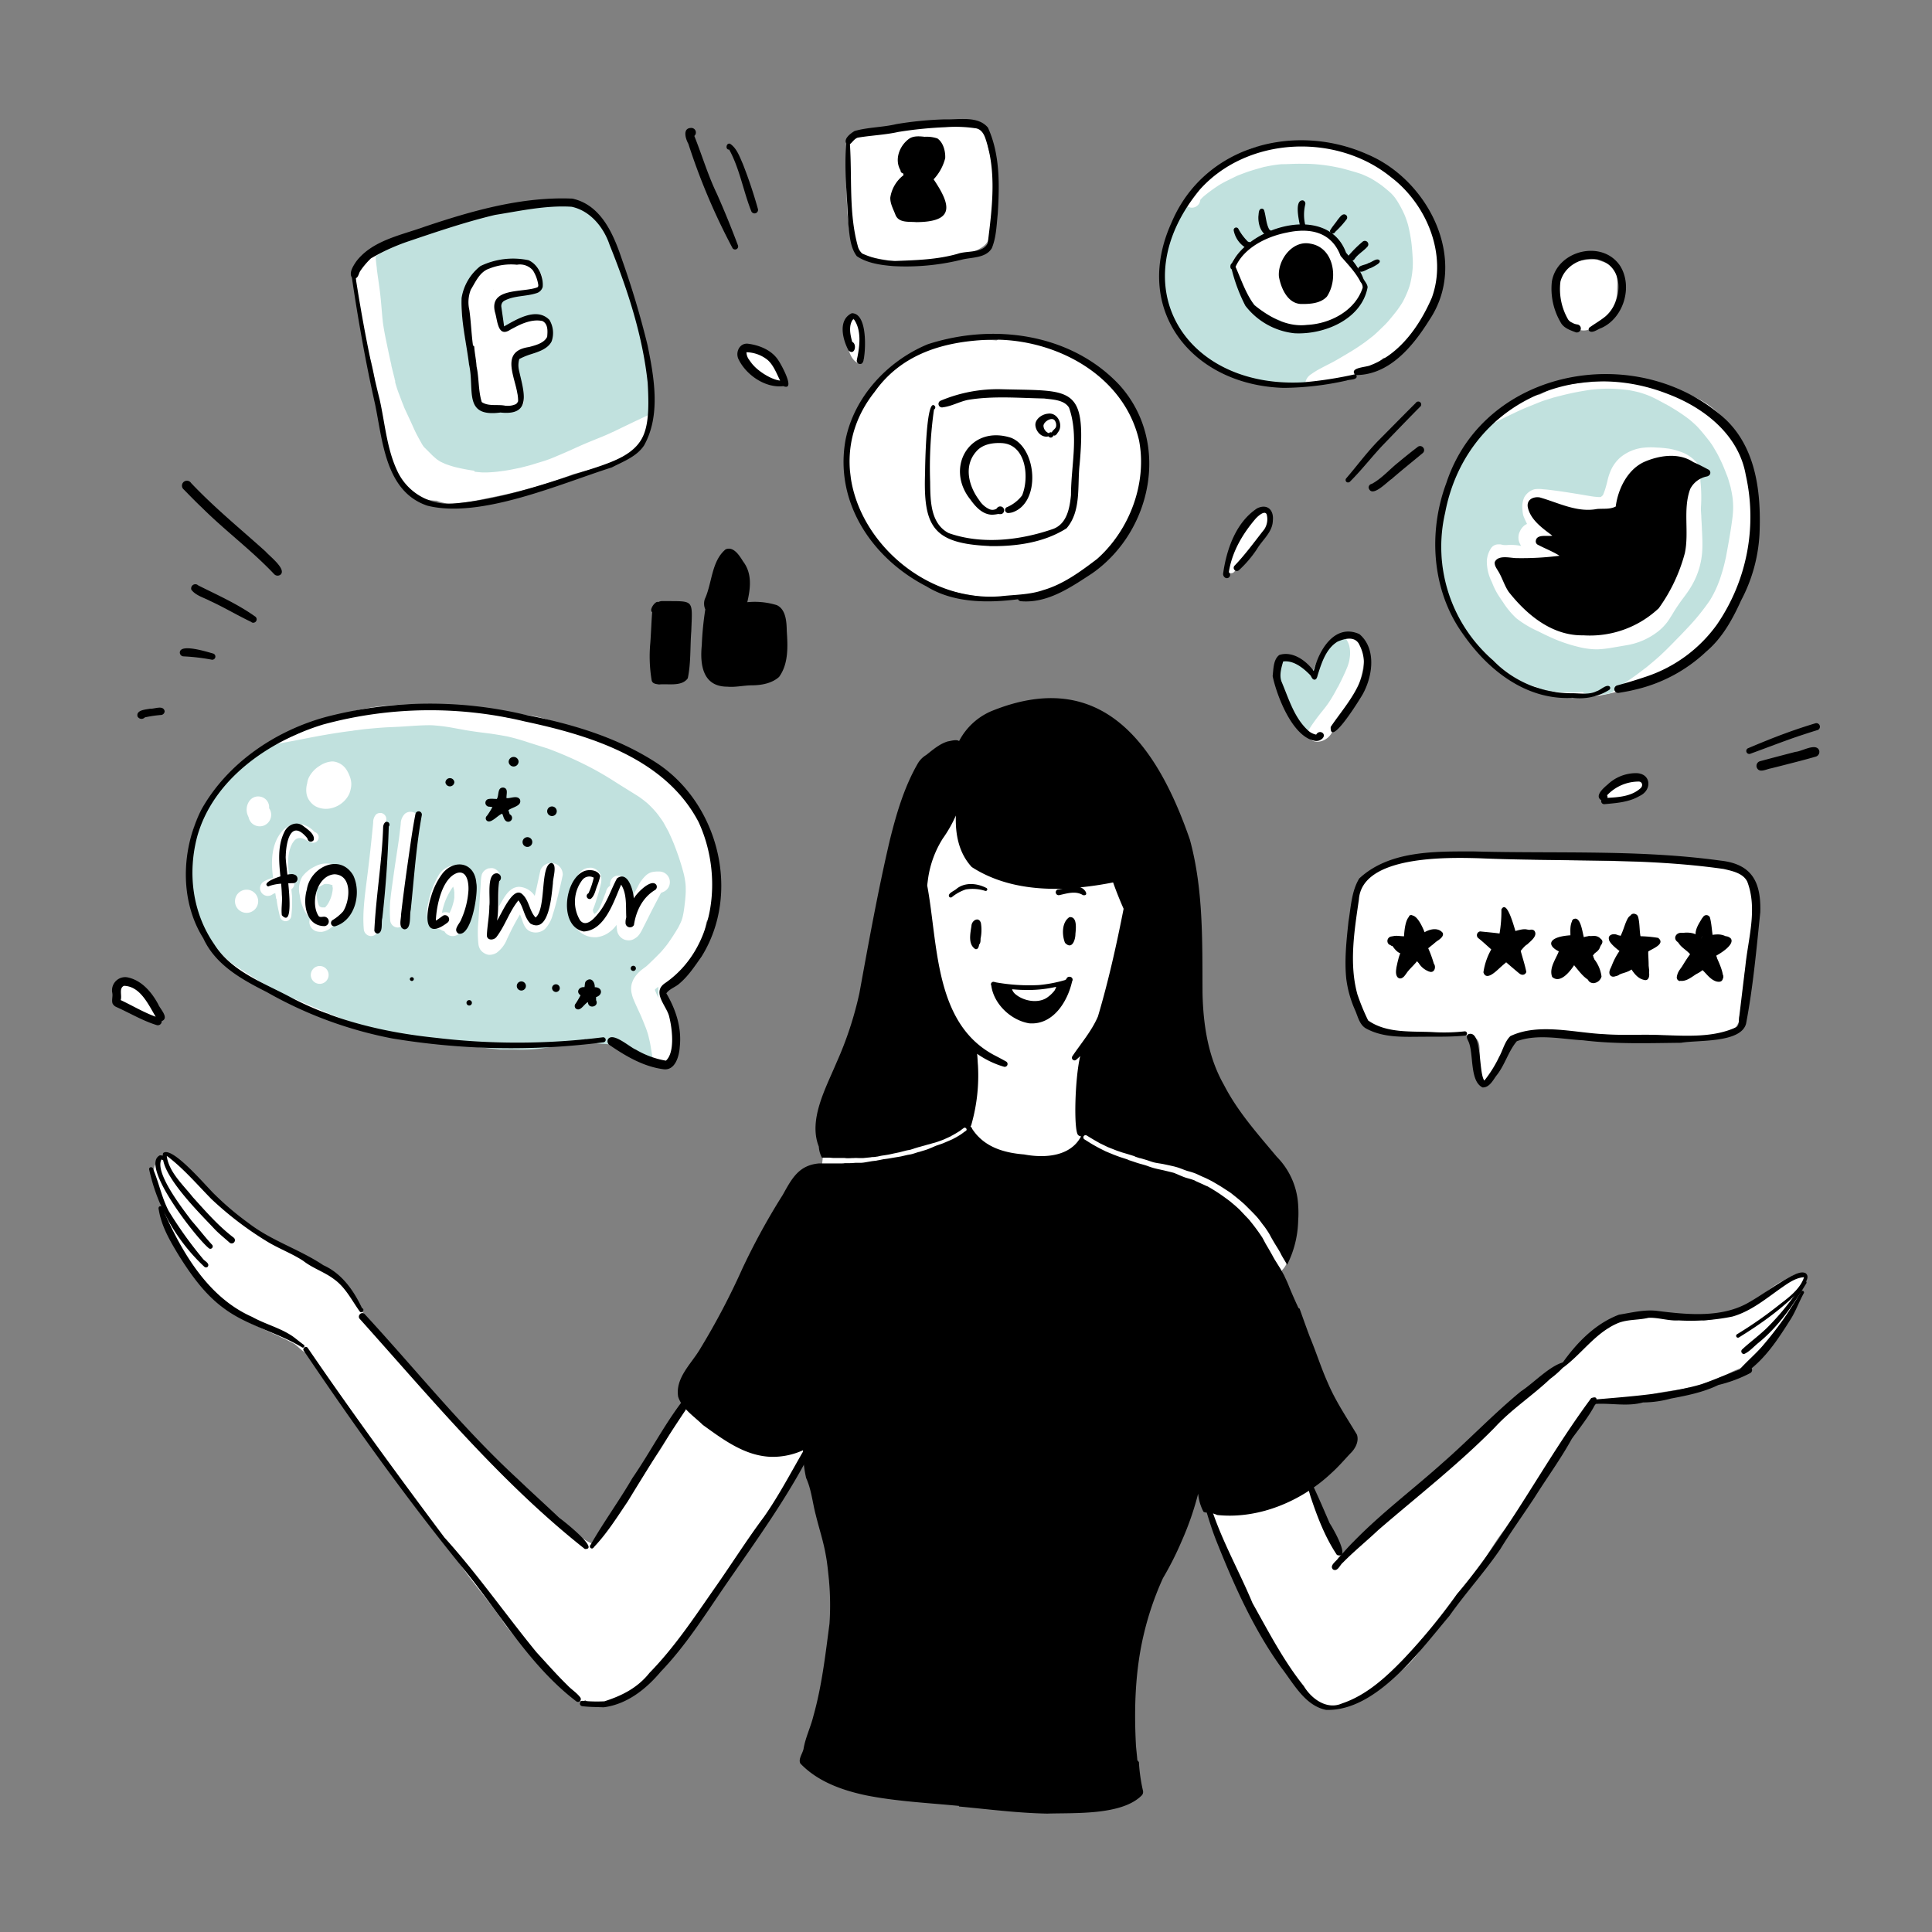
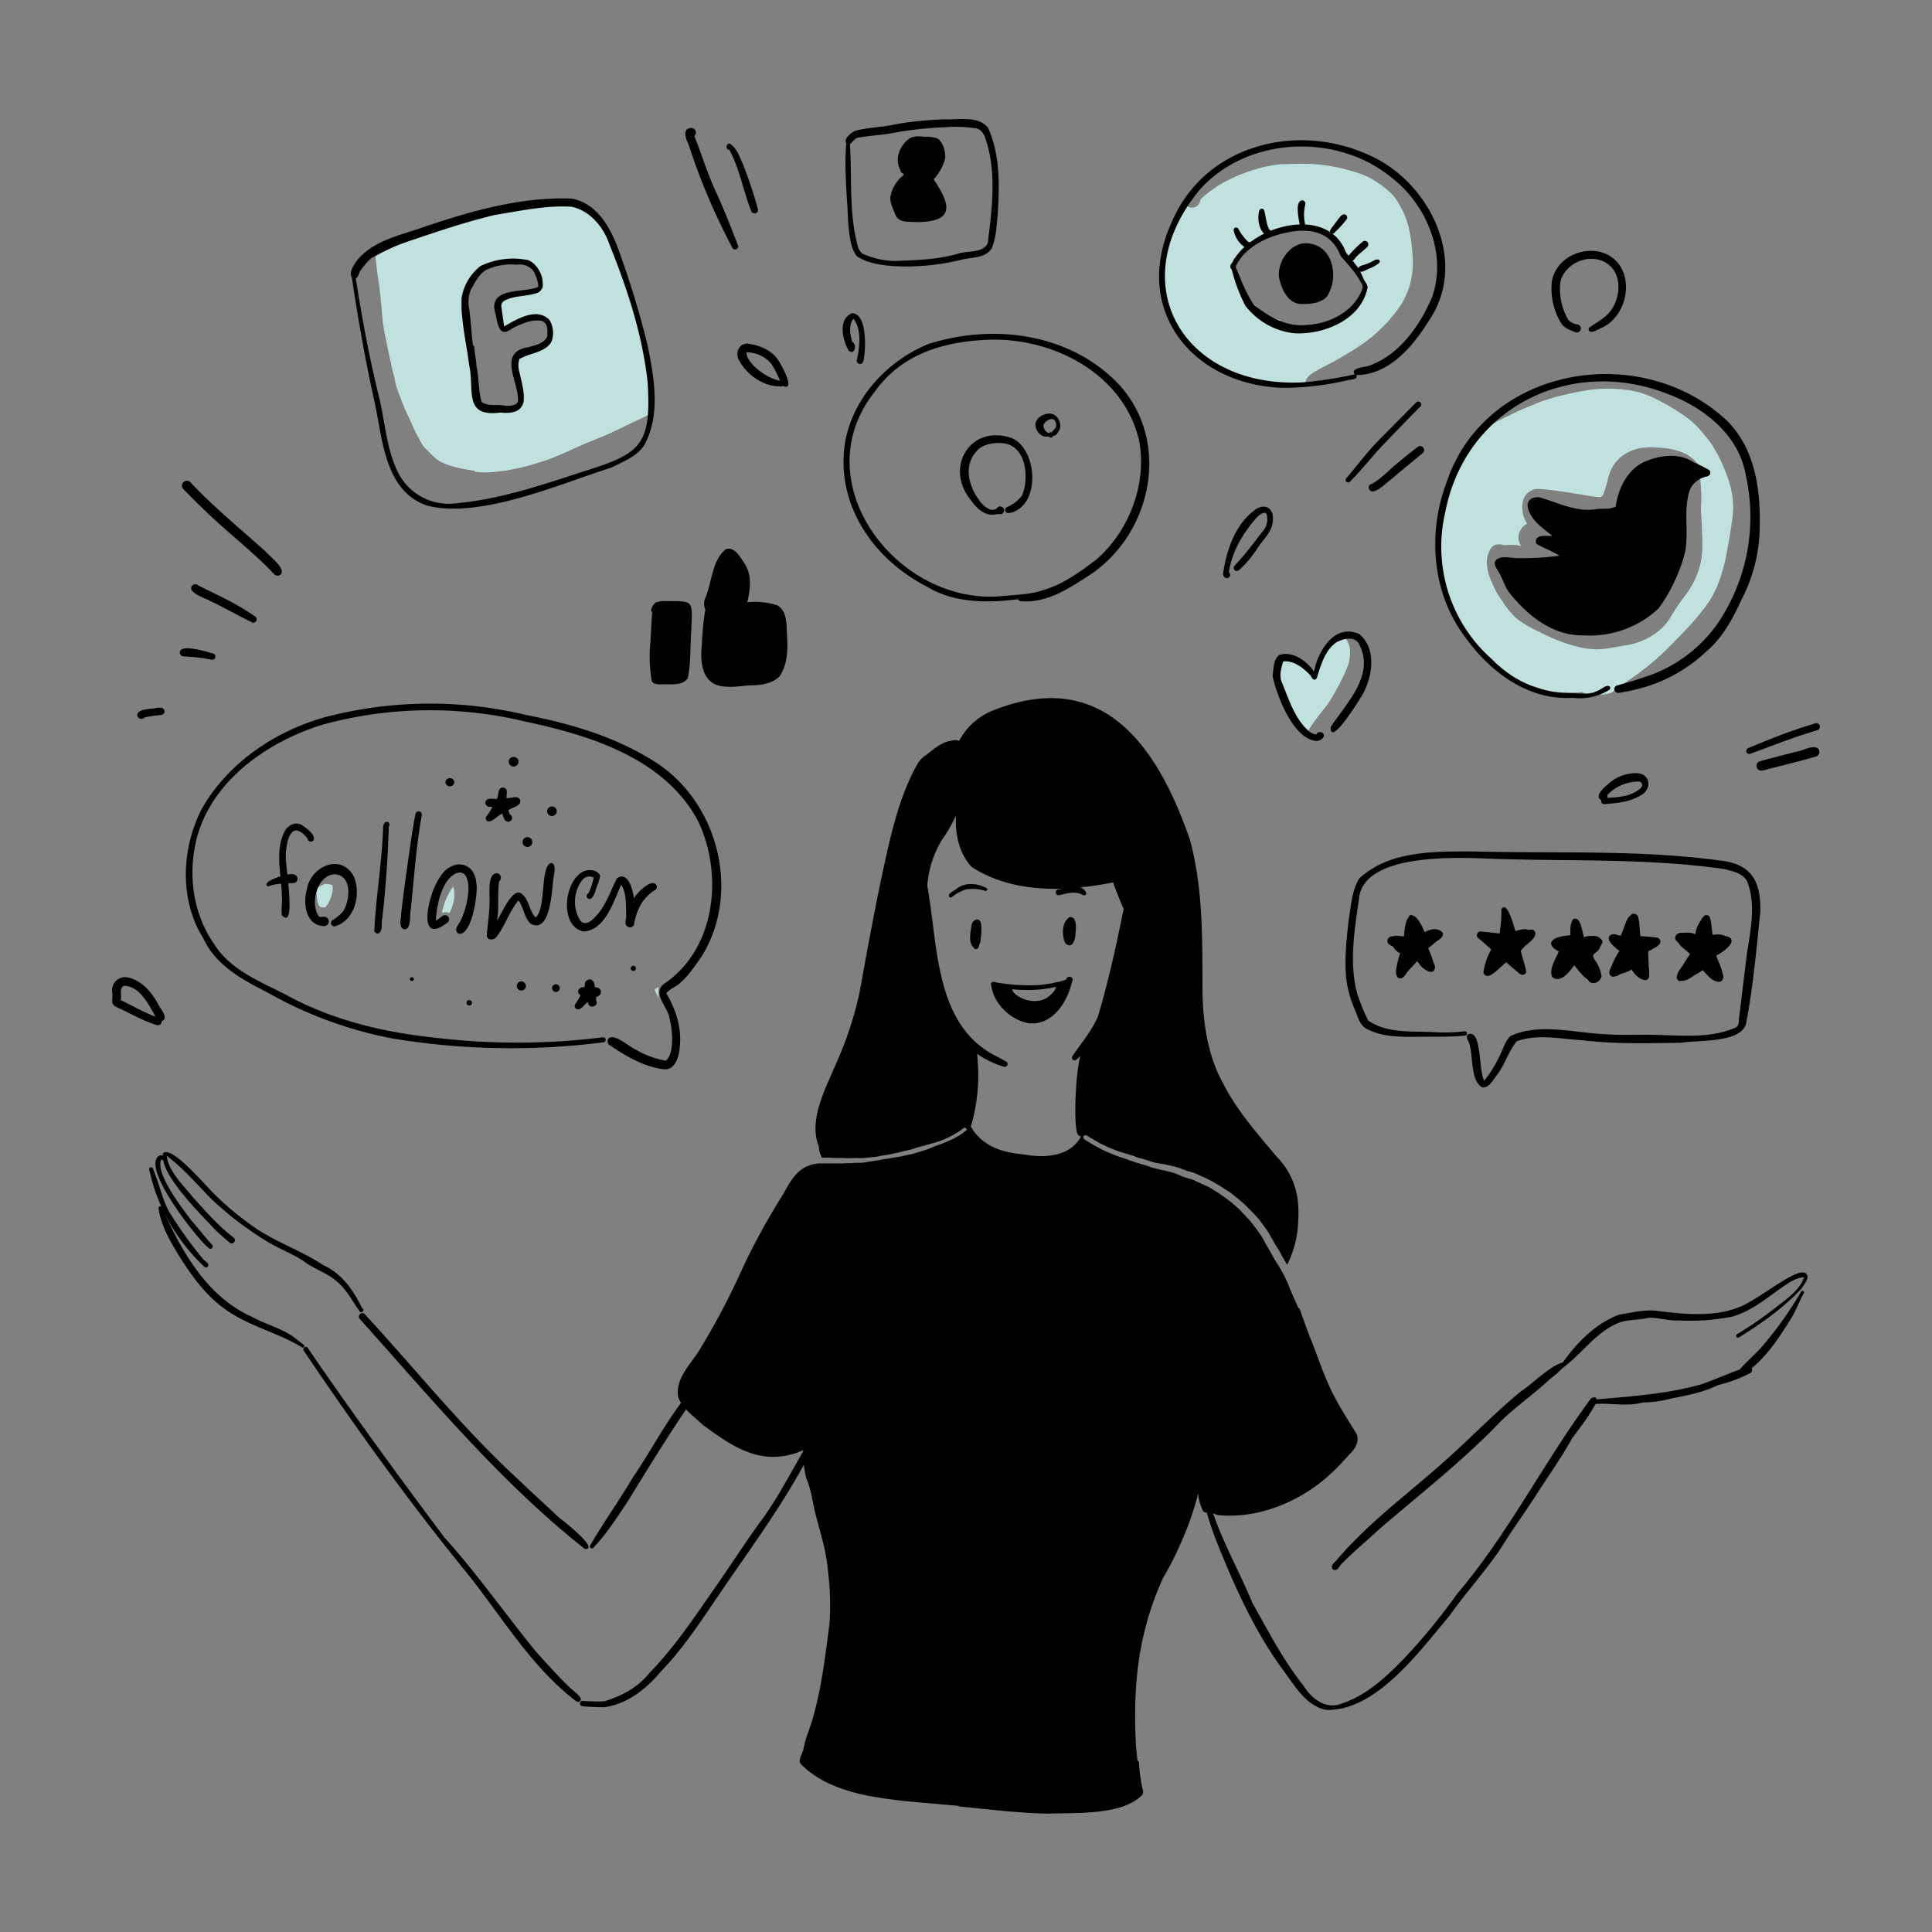
<svg xmlns="http://www.w3.org/2000/svg" viewBox="0 0 500 500" id="female-social-media-influencer">
  <rect x="0" y="0" width="500" height="500" fill="#808080" stroke="none" />
-   <path d="M201.3 99.32c-3.12-1-5.43-3.39-7.22-6-.48-.76-1.65-1.2-1.54-2.19a1 1 0 0 1 1.16-.77 1 1 0 0 1 .48.24h.06a.92.92 0 0 1 .48-.16c1.68 0 8.88 4.5 7.08 6.48 1.06.75 1.2 2.48-.5 2.4ZM222 93.94c-3.07-1.42-3.52-8.42-1.71-10.93a1.26 1.26 0 0 1 1.78 0 1.31 1.31 0 0 1 .28.45c.28 2.29 1.26 4.58 1 6.89.19 1.3.75 3.99-1.35 3.59ZM409.12 85.46c-1.06-.48-2.21-.76-3-1.74a1.66 1.66 0 0 1-1.12-1.19c-1.41-3.62-3.83-8.1-1.35-11.82 2-3 6.27-3.7 9.64-3.54 1.49.67 3.32.91 4.38 2.25 1.21 1.92.84 4.41.82 6.57a9.85 9.85 0 0 1-5.19 7.87 1.33 1.33 0 0 1-1.3 1.37 1.36 1.36 0 0 1-.45-.06 4.26 4.26 0 0 1-2.43.29ZM318.53 148.36a1.31 1.31 0 0 1-1.27-1.33 1.36 1.36 0 0 1 .21-.68c1.35-3.42 2.29-7 4.54-10 1-1.45 1.82-2.75 3.36-3.54.82-.56 1.69-1.36 2.73-.84s.71 2 .32 3c-.76 2.74-2.41 4.88-4.06 7.11-1.31 1.53-2.46 3.41-4.15 4.49-.45.75-.6 1.8-1.68 1.79ZM39.16 264.48c-1.76-.87-3.26-2.24-5-3.13a16 16 0 0 1-3.89-1.44 1.71 1.71 0 0 1-.58-2.35 1.67 1.67 0 0 1 .78-.68 1.06 1.06 0 0 1 .45-.55h.09c-.83-2 .49-3.87 2.67-2.92 2.72 1.3 9 7 7.68 10.22a2 2 0 0 1-2.2.85ZM418.16 206.92c-1-.19-2.36 0-3.11-.86a1.57 1.57 0 0 1 2.17-2.23l.52-.12.23-.06c1.15-2.19 7.64-5.69 7.94-1.31-.39 1.94-2.48 2.66-3.75 3.93-1.16.73-2.65.4-4 .65ZM180 209.46c3.72 7.21 6.7 19.58 3.62 27.33a9.15 9.15 0 0 1-.82 1.87 23 23 0 0 1-3.89 9.81c-1.26 1.89-3 3.33-4.48 5.05-1 1-1.93 2.14-3.34 2.43 1.47 4.9 4.44 9.63 3.8 14.95-.38 1.93-1.95 4.16-4.07 4.16a22.17 22.17 0 0 1-7.76-2.14c-1.69-1.07-3.22-2.46-5.12-3.11a13.29 13.29 0 0 1-4.6-1.22c-2.16.24-4.37.11-6.53.39a153.13 153.13 0 0 1-20.42 1.22c-1.74.09-3.47.18-5.21.14-6 .13-11.86-1.17-17.63-2.78h-1.06c-4.68-.12-9-2.21-13.43-3.44-1.29-.43-3.27-.16-3.79-1.69l-.85-.25a7.59 7.59 0 0 1-1.06-.31 51.06 51.06 0 0 1-6.24-2.38 77.93 77.93 0 0 1-17.36-9.93c-2.58-2.34-5.79-4.19-7.22-7.51a39.73 39.73 0 0 1-3.17-10.72c-.55-2.89-1.14-5.81-.72-8.76.44-4 1-8.2 3-11.72a48.73 48.73 0 0 1 8.59-10.5 1.05 1.05 0 0 1 1-.91l.26-.17q.56-.48 1.14-.93a1.07 1.07 0 0 1 .7-.27c2.74-1.8 5.4-3.62 8.06-5.57 3-1.6 5.89-2.45 8.71-4.18 16-8.38 34.73-6.8 51.67-2.52a1.92 1.92 0 0 1 1.87-.91c6.06 0 11.12 2.43 16.5 4.8 3.49 1.65 7.36 2.25 10.74 4.16 4.47 2.46 9.24 5.25 12.85 9 2.89 1.25 4.33 4.22 6.26 6.61ZM167.88 95.15a47.18 47.18 0 0 1 .32 8.73c-.12.89.14 2.35-.38 3.13.27 10.61-11 13.59-19.33 15.65a129.87 129.87 0 0 1-21.29 6.05c-3.78.77-7.63 1.74-11.51 1.57a12.27 12.27 0 0 1-2.74-.71h-.36c-9.48-.55-12-8.8-13.36-16.81a100.87 100.87 0 0 1-2.66-13 1.38 1.38 0 0 1 .43-1.24 39.74 39.74 0 0 0-.92-4.72c-.66-2.14-1.15-4.28-1.7-6.45-1.67-6.55-4-13.45-.9-20a.84.84 0 0 1 1.11-.35l.15.08c3.58-4 9.19-5.83 14.22-7.26 5.28-1.63 10.73-2.51 16.07-3.93s10.47-3.31 15.94-4c4-.62 7.71 1.69 11.36 2.75 3.8 1.51 5.23 5.78 6.84 9.2a71.11 71.11 0 0 1 4.19 13.43 137 137 0 0 1 4.52 17.88ZM295.89 118.31c.74 9.83-5.87 21.85-13.48 27.84-.29.22-.73.57-1.27.95 0 .09-.07.19-.1.28-1.45 4.28-6.46 4.91-10.13 6.06a35.81 35.81 0 0 1-13.3 1.33 65.56 65.56 0 0 1-15.2-2.84 53.32 53.32 0 0 1-15.88-11.57c-4.43-5.08-6.22-11.59-6.51-18.19a1.11 1.11 0 0 1-1.07-1v-4.11a.09.09 0 0 0 0-.07 22.17 22.17 0 0 1 0-3c1.62-4.36 3.17-8.81 5.8-12.74 3.46-5.21 9.32-8.13 14.56-11.26 2.65-1.64 5.82-1.6 8.84-1.7a47.61 47.61 0 0 1 9.77-.19c1.08-1.36 11.44.95 12.9 1.39a46 46 0 0 1 12 5.64c6.74 5.87 12.41 13.92 13.07 23.18ZM257.8 49.92a23.85 23.85 0 0 1-1.91 12c-.71 1.88-2.76 2.75-4.53 3.41-1.81.93-4 1.16-5.94 1.71a26 26 0 0 1-8 1.07 75.66 75.66 0 0 1-10.61-1.26c-2.18-.4-4.89-.75-5.9-3-1.79-5.1-1.63-10.56-1.93-15.89a92.13 92.13 0 0 1 .54-10.23 2.73 2.73 0 0 1 1-2.15c1.14-.77 2.56-.46 3.84-.47 5.14-2.37 10.68-2.11 16.18-2.39 3.29-.1 6.43-1.25 9.7-1 2.37.39 5 2 5.22 4.6a13.64 13.64 0 0 0 1 4.17 70.32 70.32 0 0 1 1.34 9.43ZM367.8 53.3c5.54 8.33 8 17.66 2.33 26.6a27.73 27.73 0 0 1-8.85 11.1c-1 .49-2.18 1.67-3.27 1.65a23.66 23.66 0 0 1-4.37 3.06 22.39 22.39 0 0 1-9 2.94c-3.19.38-6 1.07-9.14 1a51.91 51.91 0 0 1-26.93-9 26.11 26.11 0 0 1-8.22-18.22 49.05 49.05 0 0 1 3-13.25c0-1 .91-2.24 1.11-3a15.17 15.17 0 0 1 5.83-7.45C310.53 47 312 46 313.27 45a30.85 30.85 0 0 1 11-5.79c2.57-.42 5-2.78 7.63-1.95a1.81 1.81 0 0 1 .41.23 33.73 33.73 0 0 1 10.37.22c3.63.29 7 1.57 10.34 2.79 2.66.66 4.57 2.61 6.7 4.16a22.74 22.74 0 0 1 8.08 8.64ZM352.59 167.41c1.74 3-1.72 14.31-4.3 16.53-.56 2.23-2.1 3.95-3.59 5.63-1.08 2.2-4.43 3.44-6.14 1.22a27 27 0 0 1-5.81-9.3c-1.06-2.52-2.57-5-2.76-7.75-.26-1.55.3-4.12 2.3-3.93a5.27 5.27 0 0 1 3.14 1.6c1.41 1.16 2.73 2.27 4 3.55a12.58 12.58 0 0 1 1.75-4.05c.87-1.48 1.36-2.88 2.61-4 2.84-2.98 6.43-2.99 8.8.5ZM454.71 131.52a44.09 44.09 0 0 1-1.44 14.25 59.45 59.45 0 0 1-6 11.94 36 36 0 0 1-20.48 17.42c-5.6 4.07-14.89 5.88-20.45 5.08a29.09 29.09 0 0 1-5.89-1.89 26 26 0 0 1-16-7.74 1.81 1.81 0 0 1-.61-.33c-5.3-5.21-9.86-12.57-10.57-20.1a24.67 24.67 0 0 1-.09-4 1.33 1.33 0 0 1-.29-.29c-1.09-1.72-.94-3.65-.55-5.59a.77.77 0 0 1-.22-.63c.3-2.07.43-4.16.85-6.21a23 23 0 0 1 1.64-5.25c0-.21.08-.41.13-.62a1.65 1.65 0 0 1 1.13-2l.15-.31c.36-.76.76-1.5 1.19-2.22l.53-1a53.82 53.82 0 0 1 12.45-16.61c2.33-2.14 5.39-2.77 8.42-3.34 2-1 3.88-2.13 6.12-2.4 7.26-1 14.66-1.8 21.92-.52 11.7 2.47 18.95 5.22 24.07 16.85 1.37 5.06 3.97 10.18 3.99 15.51ZM434.53 223.19c7.14-.06 20.13-.27 20 9.62-.36 5.84-2 11.34-2.7 17.08-1 5.1.54 11.48-2.6 15.94-2.12 1.77-4.68 3.27-7.51 3.28a4.53 4.53 0 0 1-1.84-.45c-2.11-.53-4.34 0-6.48.15-13.65.36-27.36-1.32-41-.29a58.1 58.1 0 0 0-5.5 8.14c-.64 1.46-2 4.49-3.74 2.29-.59-1.95 0-4.18-.22-6.21-.07-1.53.21-3.65-1.53-4.36-8.49-2.66-18.12 1.27-26.31-2.67-2.94-1.59-3.5-5.35-4.46-8.27-1.26-4.15-2.34-8.56-2-12.9 1-4.67 1.41-9.38 3.12-13.83-.34-8.4 17.54-9.46 23.55-8.91a64.86 64.86 0 0 0 8.13-.06c3.33 0 6.19.51 9.43.55 13.88.52 27.77.49 41.66.9ZM214.08 370.58c.66 1.63-1.61 3.2-4.79 4.43-2.1 6.59-7.24 11.82-11.3 17.28-2.89 4.71-5.93 9.31-9 13.91-2.36 4-4.43 8.12-6.89 12.08-2.51 3.59-5.36 7-8 10.43-.86 1.08-2.5 3.8-3.87 3.13a29.36 29.36 0 0 1-5.75 4.92c-2.69 2-5.76 4-9.26 3.7q-.34 0-.69-.09a2.38 2.38 0 0 1-1.47.37 3.81 3.81 0 0 1-1.59-.74 1.39 1.39 0 0 1-1.14.2c-2.87-.68-4.46-3.49-6.3-5.55a109.81 109.81 0 0 1-13.42-14.35c-4-6.08-9-11.38-12.87-17.49a39.59 39.59 0 0 1-2.42-3.86c-4.43-4.55-7.77-10.23-11.46-15.38-8-11.1-15.38-22.57-24-33.17-1.45-.41-2.46-1.69-3.62-2.58-3-1.65-6.38-3-9.39-4.46-12.57-5.42-17.24-12.21-22.57-24.45-1.29-3.29-6.66-16.06-3.5-18.21a.87.87 0 0 1 .82-.48 2.34 2.34 0 0 1 2.78-.82c1.61.64 2.54 2.17 3.64 3.4a40 40 0 0 0 7.16 7 20.6 20.6 0 0 1 3.89 3.45c1.79 1.56 3.63 3 5.26 4.75 1.71 1 3.24 2.21 5 3 3.29 1.86 6.91 3 10.2 4.9 1.93 1.61 4.5 2.2 6.38 3.84a2.06 2.06 0 0 1 .5.64c.46.39.86.75 1.13.94 4.06 4.42 7.09 9.63 10.55 14.51 3.47 4 7.19 7.79 10.46 12 3.11 4.38 7 8 10.9 11.59 5.92 6 11.48 12.38 17.64 18 4.79 3.88 9.4 8 14.61 11.3a8.55 8.55 0 0 0 2.46 1c2.77-3.46 5-7.36 7.54-11 3-3.59 5.17-7.65 7.76-11.48 4.05-5.57 6.33-11.73 10.26-16.9a8.58 8.58 0 0 1 1.48-1.47 1.46 1.46 0 0 1 2 .43 1.44 1.44 0 0 1 0 1.56 50.14 50.14 0 0 0-3.23 4.83 51.5 51.5 0 0 0 15.32 7.41c4.23 1.06 8.5-1 12.55-2.08 1.8-.34 4.94-2.39 6.24-.44ZM467.05 331.14a1.2 1.2 0 0 1-.76 1.06 1.17 1.17 0 0 1 0 .67c-.5 2.31-1.66 3.81-2.9 5.72-2.66 4.8-5.42 9.81-9.57 13.47-1.47 1.44-3.48 2-5.31 2.82a37.2 37.2 0 0 1-3.63 1.67l-.33.2A19.43 19.43 0 0 1 441 358c-.54.21-1.09.41-1.63.63-.72.33-1.59 1.22-2.28.46-3.15.77-6.42.92-9.57 1.79a38.5 38.5 0 0 1-5 1c-2.61.41-5.22 1.11-7.87.72-.7-.08-1.39-.21-2-.3-1.3 2.35-3.91 5-4.54 6.42-2.79 3.84-5 8.08-7.73 12-3.51 5-7.4 9.81-10.86 14.9-4.29 5.49-7.19 11.92-11.88 17.1-2.12 2.14-6.42 9.42-9.89 11.64a1 1 0 0 1 .71 1.23 1.39 1.39 0 0 1-.12.28 26.89 26.89 0 0 1-9.5 9.16c-4.67 3.43-10.22 7.29-16.31 6.33-6.45-1.88-9.61-8.54-12.83-13.86-6.25-9.87-11.85-20.32-14.82-31.66-.08-.59-.52-1.95-.78-3.23a5.78 5.78 0 0 1-.63-.76 1.58 1.58 0 0 1 .42-1.87.75.75 0 0 1 .41-.09.78.78 0 0 1 .53-.16c.56.1 1 .75.57 1.22 2.2 1.21 4.81 1 7.21.63 3.05-.27 6.14-.67 8.77-2.36a16.83 16.83 0 0 0 3.12-2.25c1.27-1.15 3.33-3.8 4.95-1.75 2.26 2.63 2.7 6.23 4 9.36a43.1 43.1 0 0 0 4 8.06A209.41 209.41 0 0 1 367.19 385c6.52-7 13.92-13.18 21.22-19.35 3.25-2.65 7.11-5 10.43-7.39a55 55 0 0 1 6-5.52l.11-.11c1.59-1.61 3.31-3.1 5-4.65a30.86 30.86 0 0 1 6.43-4.36c.45-.77 2-1.23 2.72-1.58 3.5-1.9 7.53-1.93 11.4-1.9a45.9 45.9 0 0 1 10.41 1.63 36.63 36.63 0 0 0 5.95-1.18c6.05-1.34 9.6-6.83 15-9.35 1.38-.78 4.8-2.96 5.19-.1ZM333.87 322c.08 2.32-.41 5.11-2.12 6.77-.41 1.65-1.78 3.68-3.7 3.36-3.83-1.11-1.58-7.6-2.79-10.62-.91-2.89-3.32-4.77-5.61-6.56-5-4.68-11.79-7.69-18-10.19-5.15-2.17-10.83-2.39-15.82-4.94-7.37 2.53-15.55 3.46-23.09 1.06a27.37 27.37 0 0 1-10.67-5c-.53 1.19-1.22 1.82-2.11 1.59a1.74 1.74 0 0 1-1.43-1.43c-.93.27-1.83.5-2.49.74-5.34 1.68-10.69 3.47-16.06 5-2.12.62-4.23 1.32-6.36 1.94a2.3 2.3 0 0 1-2.59-1.24c-1.15.18-2.31.27-3.47.35a1.77 1.77 0 0 1-1.91 1.56 1.72 1.72 0 0 1-2.42 0 1.78 1.78 0 0 1-.47-.95 19.29 19.29 0 0 1 .18-3.72c-.24-.91-.37-2.27.73-2.67a2.39 2.39 0 0 1 1-1.32 1.12 1.12 0 0 1 1 2c0 .12-.05.25-.07.37a6.32 6.32 0 0 1 .22.61c4.45-.61 8.56-1.87 13-2.48a150.42 150.42 0 0 0 15.14-4.81 27.7 27.7 0 0 0 5.77-4.51c.27-3.24.34-6.5.33-9.74a17.71 17.71 0 0 0-1-6.28c-1.24-2.17-2.66-4.26-3.22-6.75-1-4.76-2.9-9.21-4.52-13.78-1.26-5.59-2.78-11.23-2.75-17 0-8.17 3.06-16 7.59-22.67.15-.71.33-1.42.5-2.13a1.58 1.58 0 0 1 3.16-.13 2.06 2.06 0 0 1 0 .35 1.7 1.7 0 0 1 .27 2.14c-.23.33-.44.67-.67 1 .34 5.35.88 10 6.9 12.39 7.38 2.31 15.25 1.72 22.84 1.32 2.42 0 4.84.16 7.27.13 1 0 2.11-.35 3.09.1a2.38 2.38 0 0 1 1.31 1.59c.38 1.29-.71 2.51-.48 3.81a2.06 2.06 0 0 1 4 .7c-1.2 12.73-6.59 24.65-10.76 36.57-2 6.56-2.57 13.4-3 20.2-.1 1.37-.17 2.74-.26 4.1l1 .27c2.11.82 4.88.53 6.4 2.45 4.15 2 8.65 2.41 12.95 3.76 9.57 3.51 18.9 8.23 26.08 15.59 2.65-1.34 3.7 4.18 4.3 5.76a2 2 0 0 1 2.69.9 2.32 2.32 0 0 1 .12.44Z" fill="#fff" />
-   <path d="M82.82 198.14a7.5 7.5 0 0 0-2.85 3 4.69 4.69 0 0 0-.47 1.6 6.15 6.15 0 0 0-.17 2.66 4.31 4.31 0 0 0 .9 2 4.68 4.68 0 0 0 1.38 1.24 5.76 5.76 0 0 0 4.08.53 6.9 6.9 0 0 0 3.52-2 6.23 6.23 0 0 0 1.23-1.85 8.25 8.25 0 0 0 .44-1.76 5.3 5.3 0 0 0-.28-2.4 8.75 8.75 0 0 0-.84-1.81 4.7 4.7 0 0 0-3.23-2.24 3.66 3.66 0 0 0-.57-.05 6.51 6.51 0 0 0-3.14 1.08Zm-18.11 8.93a3.88 3.88 0 0 0-.63 3.83 5.79 5.79 0 0 0 .25.57 3.15 3.15 0 0 0 .72 1.45 3 3 0 0 0 3.23.74 3 3 0 0 0 1.72-3.82 2.89 2.89 0 0 0-.36-.67 2.75 2.75 0 0 0-1.22-2.57 2.84 2.84 0 0 0-1.6-.48 2.72 2.72 0 0 0-2.1.95Zm-3.89 26a3 3 0 1 0 3.1-2.82 3 3 0 0 0-3.1 2.82Zm10.74-.46c.08.63.16 1.28.29 1.9.18.9.38 1.79.58 2.67a1.53 1.53 0 0 0 1.48 1.22H74a1.53 1.53 0 0 0 1.4-1.42c.1-.92.18-1.83.2-2.76v-2.16c-.07-.64-.12-1.28-.2-1.92a1.78 1.78 0 0 0 .76-1.62 1.93 1.93 0 0 0-1.24-1.61 4 4 0 0 1-.07-.48 2.48 2.48 0 0 0 0 .27 32.81 32.81 0 0 1-.29-3.27 18.43 18.43 0 0 1 .11-2c.07-.42.14-.82.24-1.22s.19-.65.31-1 .29-.66.47-1c.11-.17.22-.33.34-.49l.22-.26.23-.2c.07-.06.15-.1.22-.15l.2-.1.22-.07.24-.06H77.77l.39.07a4 4 0 0 1 .49.17 3.62 3.62 0 0 1 .4.19 9 9 0 0 0 1.17.57l.21.08a1.45 1.45 0 0 0 1.57-.2 1.44 1.44 0 0 0 .24-1.86 1.47 1.47 0 0 0-.84-.58v-.05.05a6.17 6.17 0 0 0-3.41-2 3.81 3.81 0 0 0-.82-.09 5.93 5.93 0 0 0-2 .38 5.47 5.47 0 0 0-2.25 1.6c-2.7 3.27-2.81 7.75-2.27 11.76v.22a8.43 8.43 0 0 0-2.46 1 2 2 0 0 0 2.25 3.33l.26-.17.15-.08.39-.15c.08.49.16 1 .23 1.45Zm33.15-21.92a3.73 3.73 0 0 0-1 2.55c-.06.52-.11 1-.18 1.57-.11.87-.21 1.75-.33 2.62-.47 3.27-1 6.52-1.44 9.78-.28 2-.56 3.93-.76 5.91a31 31 0 0 0 0 5.19 2 2 0 0 0 1.89 1.73 1.94 1.94 0 0 0 1.86-1.38 109.1 109.1 0 0 0 2-11.93c.27-2.21.55-4.42.77-6.64s.35-4.17.57-6.25a2.41 2.41 0 0 0 .43-1 2.32 2.32 0 0 0-3.78-2.2Zm-23.16 13.53a8.85 8.85 0 0 0-3.33 2.67 6.52 6.52 0 0 0-.65 4.74 11.36 11.36 0 0 0 2 5.31 6.6 6.6 0 0 0 .69.71 2.19 2.19 0 0 0-.16.57 2.53 2.53 0 0 0 1.72 2.78 3.71 3.71 0 0 0 1.05.16 3.55 3.55 0 0 0 .46 0 4.9 4.9 0 0 0 1.57-.55 9.06 9.06 0 0 0 2.26-1.88 12.2 12.2 0 0 0 1.84-2.37 14.7 14.7 0 0 0 1.24-2.67 15.06 15.06 0 0 0 .7-3.11 8.3 8.3 0 0 0-.14-2.94 4.72 4.72 0 0 0-1.41-2.5 7.16 7.16 0 0 0-2.39-1.27 8.48 8.48 0 0 0-2.45-.39 6 6 0 0 0-3 .74Zm15.79-13.46a3 3 0 0 0-.76 2.12c-.08 1-.19 1.9-.28 2.84q-.6 6-1.37 12c-.53 4.24-1.14 8.5-.78 12.78a1.93 1.93 0 0 0 1.85 1.76 1.9 1.9 0 0 0 1.87-1.57c.13-.91.26-1.82.35-2.73.19-2.1.32-4.2.47-6.3.13-1.87.29-3.74.4-5.62.13-2.19.26-4.39.37-6.59s.18-4.46.34-6.68a1.49 1.49 0 0 1 0 .21 1.15 1.15 0 0 1 0-.26 1.5 1.5 0 0 0 .15-.42 1.62 1.62 0 0 0-1.3-1.9h-.19a1.7 1.7 0 0 0-1.16.39Zm16 16.07a21.25 21.25 0 0 0-1.29 2.73 22.59 22.59 0 0 0-1.5 5.9 6.27 6.27 0 0 0 .19 2.51 3.62 3.62 0 0 0 1.08 1.82 5.31 5.31 0 0 0 1.85.65l.33.13a2.76 2.76 0 0 0 1 .43 2.44 2.44 0 0 0 .58.7 2.46 2.46 0 0 0 1.56.56 2.54 2.54 0 0 0 1.72-.67 10.24 10.24 0 0 0 2.61-3.66 16.08 16.08 0 0 0 1.49-6.06 10.17 10.17 0 0 0-1.22-5.32 6.21 6.21 0 0 0-1.78-1.9 4.15 4.15 0 0 0-2.35-.69 5.17 5.17 0 0 0-4.26 2.87Zm46.34 13.88a3.08 3.08 0 0 0 1.75 2.39 3.24 3.24 0 0 0 1.27.26 2.7 2.7 0 0 0 1.39-.36 6.15 6.15 0 0 0 .89-.62 4.77 4.77 0 0 0 .51-.6 9.27 9.27 0 0 0 .81-1.4l.7-1.38c.38-.76.76-1.51 1.13-2.26.92-1.81 1.86-3.6 2.79-5.39a2.39 2.39 0 0 1 .13-.21l.06-.08a4.25 4.25 0 0 0 .49-.21 2.74 2.74 0 0 0-1-5.3 7.43 7.43 0 0 0-1.88.15 3.71 3.71 0 0 0-1.6.91 9.41 9.41 0 0 0-2 2.74c-.47.9-1 1.79-1.43 2.7-.1-.33-.2-.65-.31-1s-.25-.76-.39-1.15a2.11 2.11 0 0 0-.44-1.07 6.52 6.52 0 0 0-.54-1 2.54 2.54 0 0 0-1.47-1.14 2.08 2.08 0 0 0-2.57 1.47 1.84 1.84 0 0 0-.07.47 1.51 1.51 0 0 0 .05.56 2.39 2.39 0 0 0-1.08 1.43c0 .12-.07.24-.11.36s-.07.19-.1.28c-.3.73-.58 1.48-.86 2.22a15.28 15.28 0 0 1-.69 1.61c-.13.22-.27.44-.41.65l-.36.43-.08.09a2.83 2.83 0 0 0-.28.2l-.15.07-.08-.1a.76.76 0 0 1-.08-.11l-.06-.1c0-.06-.05-.13-.08-.2l-.09-.38v-.22c0-.11.09-.21.13-.31.4-1 .73-2 1-3v.08l.09-.27a.64.64 0 0 1 0-.07 30 30 0 0 0 .79-2.92 4.28 4.28 0 0 0 0-2.48 3.06 3.06 0 0 0-2.38-1.88 2.12 2.12 0 0 0-.44 0 3.41 3.41 0 0 0-2.54 1.21 5.77 5.77 0 0 0-.93 1.59 15.24 15.24 0 0 0-.72 2.06 28.68 28.68 0 0 0-.9 4.7 9.31 9.31 0 0 0 .52 4.18 7.19 7.19 0 0 0 2.32 3.1 5.93 5.93 0 0 0 3.52 1.15h.41a6.82 6.82 0 0 0 3.55-1.44 7.52 7.52 0 0 0 1.7-1.77 11.27 11.27 0 0 0 .13 1.29Zm-33.15-16a2.55 2.55 0 0 0-.78.33 2.38 2.38 0 0 0-1.07 1.34 9.71 9.71 0 0 0-.25 2.09c-.06.95-.13 1.91-.19 2.87-.14 2.3-.27 4.61-.42 6.92a28.64 28.64 0 0 0 0 6.14 3.37 3.37 0 0 0 .58 1.49 3.45 3.45 0 0 0 1.33 1 2.2 2.2 0 0 0 1 .22 3.72 3.72 0 0 0 1.78-.52 8 8 0 0 0 2.73-3.61c-.06.11-.11.21-.16.32.46-.93.9-1.87 1.36-2.8.67-1.31 1.37-2.59 2.13-3.85.2.47.38 1 .55 1.43.4 1.22.9 2.5 2.18 3a3.62 3.62 0 0 0 3.75-.68 8.37 8.37 0 0 0 2-3.7c.29-.86.54-1.74.77-2.62.65-2.54 1.3-5.08 1.82-7.66a3 3 0 0 0-5.78-1.2c-.5 2.2-.93 4.44-1.47 6.64a5.18 5.18 0 0 0-4-2.35c-2.1 0-3.37 1.83-4.33 3.45-.33.55-.65 1.1-.95 1.66V228.26a2.37 2.37 0 0 0 .32-.85 2.41 2.41 0 0 0-2-2.74h-.29a2.33 2.33 0 0 0-.53.06Zm-46.1 27.5a2.31 2.31 0 1 0 2.4-2.21 2.32 2.32 0 0 0-2.39 2.2Zm83.28 21.28a34 34 0 0 0-5.39-3.12c-2.18-.4-4.71 0-6.62-1.23a.66.66 0 0 1-.17-.24c-2.67.63-5.42 1-8 1.85a40.27 40.27 0 0 1-10.47.87h-3.74c-9.37-1.07-19-1.71-28-4.36-3.06-1.06-6.61-1.41-9.6-2.54-5.27-1.69-10.09-3.9-15.14-6.07-5.8-2-10.74-5.58-15.89-8.83a27.64 27.64 0 0 1-11.13-23.23 1.17 1.17 0 0 1-.19-.3 1 1 0 0 1-.34-.81c.32-3.61.58-7.34 1.89-10.76 3.32-9.71 10.79-17.12 19.58-22.07.84-.11 1.68-.23 2.52-.38q3-.54 6.07-1.15c3.5-.69 7-1.31 10.58-1.8l1.82-.23h-.15l3-.39c1.54-.14 3.08-.29 4.63-.4s2.93-.14 4.39-.22c2.78-.15 5.55-.43 8.33-.39a44.32 44.32 0 0 1 5.27.63l3.31.6h-.05c2 .34 4 .61 6 .85 1.65.21 3.3.49 4.94.79a55.31 55.31 0 0 1 5.36 1.5c1.85.6 3.7 1.16 5.54 1.77a95.68 95.68 0 0 1 10.26 4.53c2.27 1.16 4.47 2.45 6.62 3.82s4.27 2.66 6.39 4a29.47 29.47 0 0 1 2.35 1.82c.68.64 1.32 1.3 1.93 2s.94 1.19 1.39 1.81.71 1 1 1.57l1.05 1.92c.5 1.1 1 2.19 1.44 3.31s.81 2.16 1.19 3.24c.5 1.56 1 3.1 1.37 4.69.15.7.27 1.41.35 2.12s.07 1.42.07 2.13c-.05 1.46-.22 2.9-.41 4.34-.1.74-.23 1.48-.4 2.21-.1.35-.21.69-.32 1-.22.53-.46 1-.73 1.55a53.69 53.69 0 0 1-2.93 4.52c-.47.6-.94 1.18-1.44 1.76-.68.72-1.39 1.44-2.11 2.14s-1.22 1.2-1.86 1.77l-1.16.86a9.25 9.25 0 0 0-1.61 1.64 6.16 6.16 0 0 0-1 2 5.24 5.24 0 0 0 0 2.61 8.27 8.27 0 0 0 .4 1.31c.56 1.37 1.2 2.71 1.82 4.06.54 1.2 1 2.42 1.5 3.65.2.62.44 1.25.59 1.88s.28 1.19.42 1.79c.28 1.58.54 3.18.76 4.78a17.87 17.87 0 0 1-5.27-1.18ZM153.74 236.65h-.23Z" fill="#c1e1de" />
  <path d="M153.91 236.6h.16l-.16.06ZM153.52 236.54l.24.06ZM153.57 236.27l.13.15ZM125 228.06v-.09a.61.61 0 0 0 .07.14ZM114.47 235.71c.16-.68.36-1.34.57-2a18.75 18.75 0 0 1 .72-1.74 23.05 23.05 0 0 1 1.17-2.05l.29-.38.09-.09v.11c.07.22.12.44.17.66s.07.5.1.75v1.19c0 .36-.09.71-.16 1.06a17.31 17.31 0 0 1-.56 1.9c-.16.39-.33.78-.51 1.16a2.57 2.57 0 0 0-2 0c.06-.16.09-.37.12-.57ZM83.06 234.71H82.84l-.14-.14c-.06-.07-.11-.15-.17-.23l-.07-.16-.09-.24a11.69 11.69 0 0 1-.3-1.2c-.06-.44-.11-.88-.13-1.32a5.72 5.72 0 0 1 0-.72v-.46a1.42 1.42 0 0 1 .08-.18l.12-.18.06-.06.46-.33c.45-.25.9-.5 1.36-.73h.61a4.34 4.34 0 0 1 .52.07c.3.07.59.16.89.25v.14c0 .16 0 .32.06.48s0 .32 0 .48c0 .34-.09.66-.15 1s-.2.8-.34 1.2a11.91 11.91 0 0 1-.49 1.1c-.12.22-.25.43-.39.64a7.18 7.18 0 0 1-.54.67v.05h-1ZM82.4 234.07l.12.2ZM85.94 228.82l.19.07ZM84.57 228.55h-.18ZM74.54 223.19ZM78.68 217.17l.14.05ZM76.91 217l-.11.07ZM169.5 256.23v-.13c.1-.1.21-.21.33-.31s.35-.27.54-.41v2.89c-.3-.69-.6-1.36-.87-2.04ZM172.58 244.53l-.14.2a2.43 2.43 0 0 1 .14-.2ZM185.39 234.28c.13-.65.28-1.3.39-1.95v-.25a28.86 28.86 0 0 1-1.47 6.61c.44-1.46.79-2.94 1.08-4.41ZM177.42 230.53a1.55 1.55 0 0 0 0 .22c-.01-.08 0-.15 0-.22ZM152.25 198.39l.31.16ZM122.7 99.07c.14.61.27 1.22.38 1.83a7.91 7.91 0 0 0 .32 1.25 4.81 4.81 0 0 0 1.48 2.48 8.61 8.61 0 0 0 1.26.7c.24.1.48.22.72.34a4.32 4.32 0 0 0 2.13.62h.37a7.35 7.35 0 0 0 1.37-.32h.14a3 3 0 0 0 1.78 0 4.67 4.67 0 0 0 .88-.33 2.8 2.8 0 0 0 .41 0 1.89 1.89 0 0 0 1.5-2.59 2.25 2.25 0 0 0-.63-.81 1.59 1.59 0 0 0-1-.38 7.14 7.14 0 0 0-.12-1.46 12.54 12.54 0 0 0-.53-2c-.08-.22-.17-.44-.26-.66a2.44 2.44 0 0 0 1.23-2.21 6 6 0 0 0 0-.73 2.44 2.44 0 0 0 0-.27 10.35 10.35 0 0 0 .11-2.29V92l.18-.09c.59-.26 1.18-.5 1.78-.73.94-.36 1.91-.67 2.83-1.09 1.47-.69 3.33-1.73 3.61-3.49a4.06 4.06 0 0 0-.2-2.1 4.21 4.21 0 0 0-2.63-2.32 3.17 3.17 0 0 0-2.4.2c-.25.14-.47.32-.71.48h-.07a10.22 10.22 0 0 0-1.49.72c-.49.3-1 .63-1.44.93-.25.14-.5.3-.77.43h-.07c-.16.07-.32.13-.48.21h-.07l-.33.15.18-.08-.71.32a1.94 1.94 0 0 0-.84-.57h-.15a3.36 3.36 0 0 0-.76-.18 5.73 5.73 0 0 1-.14-.56 27.34 27.34 0 0 1-.27-3.13c0-.55.08-1.09.15-1.65 0-.14 0-.29.07-.44a.77.77 0 0 1 0 .15l.06-.26c0-.11.09-.21.13-.32a2.53 2.53 0 0 0 .13-.22c.09-.11.16-.22.25-.32l.39-.36a9.67 9.67 0 0 1 .89-.65l.5-.27.25-.09.33-.08c.65-.09 1.3-.1 1.94-.14a9.46 9.46 0 0 0 2-.36 10.09 10.09 0 0 0 1.67-.6 4.61 4.61 0 0 0 1.57-1.12 3.13 3.13 0 0 0 .39-3.45 5.21 5.21 0 0 0-1.92-2 3.87 3.87 0 0 0-1.47-.6 5.09 5.09 0 0 0-.56 0 2.49 2.49 0 0 0-.62-.19 7.13 7.13 0 0 0-1.6 0 2 2 0 0 0-2.45-.36 6.16 6.16 0 0 0-1.29.17c-.56.08-1.12.17-1.67.27s-1 .21-1.56.35a5.91 5.91 0 0 0-1.89.78 11.51 11.51 0 0 0-2.65 3c-.27.39-.56.78-.8 1.19a16.62 16.62 0 0 0-1.19 2.65c0-.09.07-.17.1-.25a19 19 0 0 0-.82 2.45 9 9 0 0 0 0 3.36c.17 1.16.33 2.33.47 3.5v.06c.07.5.12 1 .19 1.49v-.13c.26 1.86.62 3.68 1 5.51 0-.1 0-.19-.07-.29.17.76.33 1.51.5 2.27s.32 1.25.46 1.88a.13.13 0 0 0 0-.06v.07a1.16 1.16 0 0 0 0 .18 1 1 0 0 1 0-.14c.1 1.01.31 2 .53 2.99Zm0 22.75a47.07 47.07 0 0 1-5.13-1c-.77-.21-1.53-.46-2.28-.74-.47-.2-.93-.41-1.39-.65l-.71-.46a18.61 18.61 0 0 1-1.49-1.31c-.66-.67-1.33-1.33-2-2-.17-.23-.33-.46-.47-.69-.45-.81-.9-1.62-1.33-2.43s-.82-1.68-1.2-2.54c-.71-1.6-1.49-3.17-2.2-4.78v-.08c-.44-1-.81-2.1-1.23-3.15a30.73 30.73 0 0 1-1-3.07v-.15a.14.14 0 0 0 0-.06v.06-.16a.13.13 0 0 0 0 .06v-.11c-.35-1.34-.68-2.7-1-4a.29.29 0 0 0 0-.09v-.07c-.47-2-.87-4-1.28-5.94-.35-1.69-.68-3.39-.91-5.1-.26-2.44-.41-4.9-.69-7.34-.25-2.14-.6-4.28-.87-6.42v-.2l-.15-1.17c-.06-.62-.12-1.24-.19-1.86a20.74 20.74 0 0 1 3.56-1.93 41.05 41.05 0 0 1 9-4 128.81 128.81 0 0 1 21.5-6.54c16.53-3.18 23.59-2.32 29.25 14.91 1.06 3.26 1.68 6.68 3.58 9.57a39.7 39.7 0 0 1 3.17 11.13c1 5.74 2.28 11.87 1.64 17.74a2.41 2.41 0 0 0-1.18.21c-2.59 1.2-5.15 2.43-7.72 3.68-1.29.61-2.59 1.23-3.92 1.78s-2.9 1.17-4.35 1.78-2.87 1.27-4.3 1.91-2.9 1.26-4.36 1.87-2.81 1-4.24 1.43c-.74.22-1.47.47-2.21.65l-1.87.48c-1 .2-2 .42-3 .6s-1.95.3-2.93.42-1.82.16-2.74.21h-1.21c-.68-.05-1.36-.11-2-.19ZM109.88 115.69l.1.12Z" fill="#c1e1de" />
  <path d="M104.54 105a.16.16 0 0 1 0 .07v.08a1 1 0 0 0 0-.15ZM102.18 98.35c0-.08-.05-.15-.07-.22v.15ZM129.33 79.47l-.06.34ZM126.9 105.68l.15.08ZM125.66 101.47v.16a1 1 0 0 1 0-.16ZM139.42 86.71ZM127.66 74.92l.15-.08h-.07l-.09.05.01.03ZM131.66 71.91h-.2ZM319.33 67a2.16 2.16 0 0 0 .14 2.44v.09a6.21 6.21 0 0 0 1.07 3.38 6.44 6.44 0 0 0 .57.7l.15.23c.39.6.76 1.2 1.13 1.82a20.37 20.37 0 0 0 1.16 1.8 14.92 14.92 0 0 0 6.26 4.9c.5.18 1 .35 1.5.5a2.12 2.12 0 0 0 .4.7 3.05 3.05 0 0 0 1.41.87 6.86 6.86 0 0 0 1.64.54c.37.06.74.1 1.12.13q.94.09 1.89.09.66 0 1.32-.06a11.89 11.89 0 0 0 4.45-1.41 17.71 17.71 0 0 0 1.73-1c.29-.19.56-.4.85-.6a.18.18 0 0 1 .07-.05l.07-.06.44-.35a1.93 1.93 0 0 0 .87.24 3.35 3.35 0 0 0 1.14-.11 3.13 3.13 0 0 0 .91-.51 4.09 4.09 0 0 0 .93-1.1l.22-.33c.33-.46.65-.93.94-1.42a12.2 12.2 0 0 0 1-1.82 3.16 3.16 0 0 0-.33-3.39 2.37 2.37 0 0 0-.39-.32 5.84 5.84 0 0 0 .14-1.25 7.13 7.13 0 0 0-.07-1c-.05-.24-.11-.49-.18-.73a2.78 2.78 0 0 0-.77-1.14 3.37 3.37 0 0 0-1.74-.83l-.66-.11a2.09 2.09 0 0 0-.45-.33c-.2-.63-.45-1.25-.7-1.85a7.73 7.73 0 0 0-3-3.61 14.9 14.9 0 0 0-2.8-2.15 12.62 12.62 0 0 0-1.56-.9 3.85 3.85 0 0 0-3.88.74h-.23a8.66 8.66 0 0 0-3.92.21 6.22 6.22 0 0 0-1.47.65l-.21.14h-.09a17.46 17.46 0 0 0-4 1.35c-.54.25-1.07.53-1.59.81a16.18 16.18 0 0 0-5.23 3.85 2.48 2.48 0 0 0-.25.25Zm15.33 32.78c-9.24-.61-19.46-2.74-26.14-9.59a28.85 28.85 0 0 1-7.47-15.6 33.51 33.51 0 0 1 5.78-21.55 1.54 1.54 0 0 0 .29.23 2.79 2.79 0 0 0 1.06.46 2.18 2.18 0 0 0 2.44-1.87.49.49 0 0 0 0-.12l.17-.2a10.32 10.32 0 0 1 .82-.8 39.41 39.41 0 0 1 4.07-2.95c1.45-.86 3-1.56 4.49-2.3 1.13-.44 2.25-.88 3.41-1.25s2.42-.73 3.65-1.06h.07l.38-.09-.24.06a33.39 33.39 0 0 1 4.24-.66h.28c1.39 0 2.77-.11 4.17-.11s2.59 0 3.89.09 2.44.22 3.65.4 2.27.41 3.4.64c1.77.48 3.53.94 5.27 1.54.81.34 1.61.69 2.39 1.09a34.18 34.18 0 0 1 2.9 1.88c.83.66 1.65 1.32 2.43 2.05.36.37.71.76 1 1.16a17.39 17.39 0 0 1 1 1.56 28.18 28.18 0 0 1 1.43 2.79 24.62 24.62 0 0 1 .89 2.54 43 43 0 0 1 .84 4.27c.21 1.61.32 3.2.4 4.81a15.63 15.63 0 0 1 0 1.68c0 .61-.1 1.21-.15 1.82-.11.81-.25 1.6-.43 2.4s-.41 1.43-.67 2.13A27.28 27.28 0 0 1 363.1 78c-.42.75-.93 1.46-1.42 2.16-.75 1-1.5 1.9-2.29 2.84s-1.86 1.9-2.81 2.84c-.47.43-.93.88-1.43 1.26l-1.77 1.37c-1.15.82-2.3 1.61-3.5 2.34s-2.65 1.59-4 2.37-2.89 1.5-4.32 2.28a19 19 0 0 0-2.19 1.36 3.24 3.24 0 0 0-1.6 2.82s0 .06 0 .09c-.92.09-1.84.13-2.77.14ZM360.34 92.38l1.77-1.78.49-.5c-.73.79-1.49 1.56-2.29 2.3ZM364.63 87.89a37.53 37.53 0 0 0 4.49-6 24.05 24.05 0 0 0 3-10.53c.1-1.79.11-3.58.1-5.37v-.35a25.53 25.53 0 0 1-8 22.61ZM327.25 43.23h-.23ZM325.76 37.92c.52-.12 1.05-.23 1.58-.31-1.12.28-2.21.62-3.31 1-.79.26-1.57.54-2.34.85a12.09 12.09 0 0 1 4.07-1.54Z" fill="#c1e1de" />
  <path d="m349.52 78.77.09-.11-.11.13s.01-.02.02-.02ZM335.1 77.47c0-.39.08-.76.11-1.15.05-.67.09-1.33.08-2s0-1.29 0-1.93c-.1-1.46-.22-2.91-.38-4.36-.07-.63-.15-1.26-.27-1.87.4 0 .8.12 1.2.2.84.2 1.66.44 2.49.7a3.55 3.55 0 0 0 2 .18 2.53 2.53 0 0 0 1.54-1.24h.07c.17.1.36.19.53.3a5.81 5.81 0 0 0 .76.54l.09.12c.13.2.25.4.37.61s.16.37.23.56l.26.8c-.09.16-.18.33-.25.49a21.92 21.92 0 0 0-.82 2.17c-.32 1-.63 1.94-1 2.9l-.19.17a12.64 12.64 0 0 1-1.09.84h-.05a18.17 18.17 0 0 1-1.72 1c-.35.16-.71.32-1.06.45s-.76.23-1.16.32l-.53.11a.59.59 0 0 0-.45-.06.85.85 0 0 0-.46.11ZM386 141.71a6.66 6.66 0 0 0-1.21 3.47 11.91 11.91 0 0 0 1.32 5.49 19.78 19.78 0 0 0 1.31 2.8c.48.8 1 1.57 1.54 2.34a21.12 21.12 0 0 0 3.5 4.22 27 27 0 0 0 5.64 3.36c1 .51 2 1 3.05 1.47a38.94 38.94 0 0 0 7.25 2.53 19.61 19.61 0 0 0 4.57.65h.59a29 29 0 0 0 3.72-.43l3.81-.65a17.86 17.86 0 0 0 7.76-3.35 13 13 0 0 0 3-3.13c.43-.65.84-1.31 1.25-2 .61-1 1.24-1.92 1.9-2.86 1-1.35 2-2.62 2.81-4.06a20.14 20.14 0 0 0 2.74-9.25c.08-1.73 0-3.47-.09-5.2v.37c0-1.16-.1-2.33-.16-3.5 0-.87-.14-1.75-.1-2.63a39.15 39.15 0 0 0-.13-6.76s0 .06 0 .09v-.4c0-.37-.08-.73-.13-1.1a2.4 2.4 0 0 0-.5-1.17.49.49 0 0 0 .12-.13 1.36 1.36 0 0 0-.1-1.79l-.28-.28a9.5 9.5 0 0 0-4.35-2.92 16.26 16.26 0 0 0-3-.79c-.9-.12-1.8-.21-2.7-.26h-.27a17.75 17.75 0 0 0-3.26 0 11.28 11.28 0 0 0-6.28 2.56 9.84 9.84 0 0 0-2.18 2.79 13.74 13.74 0 0 0-1.12 3.19c-.2.83-.42 1.65-.68 2.47-.16.43-.31.85-.49 1.28l-.22.21-.36.3h-.38c-.47 0-.95-.06-1.42-.11-1.61-.23-3.21-.54-4.82-.79-1.77-.28-3.54-.57-5.31-.79h.2-.21c-1-.14-2-.26-3-.33a7.8 7.8 0 0 0-2.21 0H397h.12a4.35 4.35 0 0 0-2.67 2.15 6 6 0 0 0-.43 3.2 6.41 6.41 0 0 0 .23 1.5c.12.31.24.62.38.92s.37.8.56 1.21l-.4.19a3.88 3.88 0 0 0-1.41 1.67 3.51 3.51 0 0 0 0 3.3c.08.17.18.35.27.52-.51-.09-1-.17-1.53-.22a14 14 0 0 0-2.15 0h-.64c-.35 0-.68-.13-1-.17a2.73 2.73 0 0 0-.41 0 2.26 2.26 0 0 0-1.92.82Zm25.4 38a4 4 0 0 1-1.73-.51.39.39 0 0 1-.08-.1c-.55.05-1.1.09-1.65.11a19.9 19.9 0 0 1-2.56-.06 16.41 16.41 0 0 1-2.89-.11 19.5 19.5 0 0 1-5.15-1.31c-3.89-.89-7.08-3.45-10.11-5.94-.68.3-1.2-.54-1-1.13a72.77 72.77 0 0 1-8-7.91c-3.4-4.46-4.35-10.09-4.91-15.55s-.85-11.34.61-16.83c1.61-6.89 3.8-14.1 9.23-18.94l.87-.49c1.71-1 3.46-1.89 5.2-2.79l3.18-1.52c1.06-.51 2.18-1 3.27-1.43s2.15-.88 3.23-1.3c.53-.21 1.09-.36 1.63-.53l1.38-.45c1.61-.42 3.2-.83 4.82-1.18s3.18-.6 4.79-.86a42.9 42.9 0 0 1 4.67-.3 39.58 39.58 0 0 1 4.74.32h.15a32.47 32.47 0 0 1 3.23.67 27.3 27.3 0 0 1 2.63.92c1.45.63 2.82 1.4 4.22 2.16h.05l.25.15.12.07.12.08.09.05-.09-.05.12.06h.05l.28.16h-.06l.51.3a1 1 0 0 0-.17-.1l.19.11a45.2 45.2 0 0 1 4.55 3.06c.69.57 1.35 1.16 2 1.79 1.19 1.27 2.27 2.63 3.34 4 .35.51.71 1 1 1.52l.88 1.51c.44.84.87 1.69 1.26 2.56s.69 1.61 1 2.42c.22.56.46 1.13.63 1.7s.38 1.29.57 1.95c.23 1 .4 1.92.54 2.89a23 23 0 0 1 .14 2.34c0 .79-.06 1.56-.13 2.34-.43 3.57-1.09 7.1-1.74 10.64-.23 1-.45 2-.73 3s-.54 1.79-.83 2.69c-.21.55-.42 1.11-.64 1.66v-.06.06a28.42 28.42 0 0 1-1.94 3.81 58.55 58.55 0 0 1-5.89 7.24l-1.64 1.73.28-.3-.41.44c-.53.53-1.06 1.07-1.58 1.61l-.14.15.13-.14-.22.23c-1.12 1.14-2.24 2.26-3.41 3.34s-2.37 2.05-3.58 3.06c-.89.66-1.76 1.34-2.66 2s-1.67 1.17-2.51 1.75-1.56 1.11-2.33 1.67l-1.57 1.17a13.87 13.87 0 0 1-3.68.53 11.69 11.69 0 0 1-1.95-.16ZM452.86 144.33c.57-3.18 1.1-6.36 1.49-9.55a27.48 27.48 0 0 0-.13-7.79c-.06-.36-.13-.71-.2-1.06 1.58 5.9.56 12.34-1.07 18.17l-.17.62c.03-.13.05-.26.08-.39ZM428.83 115.83h.27ZM421 100.87h-.2.21Z" fill="#c1e1de" />
  <path d="M412.42 162.11a17.89 17.89 0 0 1-1.79-.24l.4.07-.77-.14.39.07a50.51 50.51 0 0 1-5.12-1.44c-1.31-.5-2.6-1-3.87-1.62-1.7-.79-3.43-1.55-5-2.5-.33-.21-.64-.43-.95-.67s-.47-.44-.7-.66l-.09-.11c-.55-.64-1.07-1.3-1.59-2-.67-.86-1.33-1.71-1.93-2.61a39 39 0 0 1-1.84-3.58c-.11-.26-.21-.53-.3-.79v-.46l1 .1c1.86.22 3.68.7 5.55 1 1.16.16 2.33.3 3.5.43.51.06 1 .12 1.53.15h.37a3 3 0 0 0 1.33 0 2.25 2.25 0 0 0 1.57-1.23 2.36 2.36 0 0 0-.83-2.94 2.41 2.41 0 0 0-.51-.25 3.55 3.55 0 0 1-.39-.2h-.09l-.11-.06-.22-.13h.08l.13.07h.05l-.78-.44a2.69 2.69 0 0 0 1.75-2.57 3.55 3.55 0 0 0-1.78-2.63l-.16-.12c-.07-.08-.14-.15-.2-.23-.21-.26-.39-.53-.57-.8-.41-.72-.79-1.44-1.17-2.17-.29-.54-.62-1-.89-1.58l-.09-.25v-.12c0-.13-.05-.26-.07-.39a1.09 1.09 0 0 0 0-.18.07.07 0 0 0 0-.05l.83.08.49.09c.61.17 1.21.39 1.82.56s1.47.44 2.21.63c1.46.37 2.94.64 4.42.92a27.52 27.52 0 0 0 4.23.64 23.78 23.78 0 0 0 2.39 0 5.79 5.79 0 0 0 2.77-1l-.12.09.13-.09h.14-.13a6.13 6.13 0 0 0 2.25-2.51c.24-.54.46-1.09.65-1.66v.11a.64.64 0 0 1 0 .07v-.07l.05-.14a.14.14 0 0 1 0-.06v-.06c.05-.18.12-.36.18-.53.35-1.1.58-2.23.91-3.33.11-.3.23-.6.36-.88a5.86 5.86 0 0 1 .3-.55l.38-.49c.18-.19.37-.37.56-.55s.36-.26.54-.39l.54-.3.69-.26c.35-.1.7-.19 1.05-.26.64-.11 1.28-.18 1.92-.24.87 0 1.75-.07 2.62-.09s1.62 0 2.43 0c.45 0 .9.11 1.36.19l1.18.3c.33.12.65.25 1 .4a2.18 2.18 0 0 0-1.07 1.22 8 8 0 0 0-.45 2.48v2.27c0 1.22-.05 2.43-.11 3.64a67.51 67.51 0 0 0 .24 7.79c0 1.09.06 2.18 0 3.28 0 .43-.08.86-.14 1.29s-.26 1.09-.41 1.63a20 20 0 0 1-.75 2c-.27.58-.58 1.15-.9 1.72-1 1.65-2.23 3.18-3.32 4.78-.9 1.34-1.64 2.78-2.61 4.07-.18.21-.37.42-.57.62s-.44.37-.66.55c-.5.35-1 .68-1.54 1s-.9.45-1.36.65-.76.27-1.14.38c-1.13.28-2.3.47-3.45.67s-2.49.44-3.74.6c-.54.05-1.07.07-1.61.07ZM395.69 155.65l.25.22ZM395.42 155.43l.15.13ZM395 155l.18.2Z" fill="#c1e1de" />
  <path d="M398.33 131.83a2.29 2.29 0 0 1 .1.23c-.03-.06-.07-.15-.1-.23ZM440 124.33v.27ZM331.16 175.88c-.31-1.43-.79-2.94-.39-4.39 2.43-5.3 6.58 1.45 8.63 3.59 1-3.72 2.83-7.48 6.44-9.2a16.42 16.42 0 0 1 2-1.17l.12.13a7.91 7.91 0 0 1 .54.75 7.82 7.82 0 0 1 .43.81c.07.18.14.36.2.54s.13.53.18.8.07.61.09.93 0 .9-.06 1.34-.1.71-.17 1.06-.25.91-.4 1.35c-.73 1.85-1.62 3.64-2.52 5.4a.25.25 0 0 1 0-.07c-.59 1.13-1.21 2.26-1.89 3.34s-1.37 2-2.12 2.9l.17-.2q-1.65 2-3.11 4.16a17 17 0 0 0-.87 1.49l-.3.58c-4-3.44-6.13-9.02-6.97-14.14ZM344.43 181.1c-.06.08-.11.17-.16.25a2.56 2.56 0 0 1 .16-.25Z" fill="#c1e1de" />
  <path d="M117.68 130.29c11.41-1 22.34-4.67 33.14-8.22 15.16-4.67 17.74-6.93 16.8-23-1.31-12.31-5.26-24.3-9.87-35.74-1.53-4.54-5-8.79-9.81-9.82-6.67-.42-13.27 1.07-19.82 2.11-7.69 1.83-15.25 4.41-22.67 6.92A53 53 0 0 0 96 66.87a19.94 19.94 0 0 0-2.76 3.26c-.41.61-.45 1.57-1.17 1.89 1.65 10.5 3.59 21 6.16 31.26 1.41 6.23 1.85 12.79 4.58 18.58a14.67 14.67 0 0 0 14.87 8.43Zm-7.08.58c-10.87-3.65-11.55-16.76-13.54-26.3-2.44-10.83-4.37-21.78-6-32.76-.83-1.24.43-3.11 1.15-4.17 4.17-5.45 11.65-6.78 17.78-9 12.26-4.11 25.1-7.79 38.14-7.24 7.47 1.64 10.66 9.25 12.85 15.79a228.19 228.19 0 0 1 6.62 22.2c1.7 8.36 3.45 18.12-.93 25.91-1.92 2.89-5.38 4.13-8.34 5.67-13.46 4.27-33.96 13.34-47.73 9.9Z" />
  <path d="M130.9 105a5 5 0 0 0 2.65-.43 1.9 1.9 0 0 0 .53-.72.14.14 0 0 1 0 .07c.21-5.1-5.54-12.89 2.83-14.11 1.67-.45 3.93-1 4.7-2.66.12-1.43.27-3.29-1.21-4.06-2.8-.64-5.86.85-8.3 2.22-3.32 2.21-3.32-2.41-4-4.52-1.59-6.46 7.18-5 10.88-6.4.32-.1.36-.43.32-.71a9.82 9.82 0 0 0-1.38-3.7 4.44 4.44 0 0 0-4.13-1.47 15.22 15.22 0 0 0-7.16 1c-2.49.83-3.52 3.41-4.79 5.46a9 9 0 0 0-.37 5.28c.43 3.05.52 6.15.94 9.18a.4.4 0 0 1 .33.39c.11 1.64.49 3.3.59 5 .67 3.06.43 6.32 1.35 9.24 1.84 1.24 4.29.46 6.35 1Zm-1.38 1.76c-9.77 1.31-6.64-5.91-8.13-12.43-.7-5.71-2.15-11.38-1.93-17.21a13.14 13.14 0 0 1 4.89-8.27 19.42 19.42 0 0 1 12.42-1.51c2.51 1.1 3.91 4.26 3.68 6.9a2.34 2.34 0 0 1-1.67 1.65c-2.72.88-5.81.57-8.36 2a1.58 1.58 0 0 0-.68 1.47c.24 1.7.5 3.43.72 5.11 3.3-1.86 8.42-5.06 11.73-1.68a6.56 6.56 0 0 1 .58 5.53c-1 2.06-3.67 2.81-5.68 3.45a18.71 18.71 0 0 0-2.69 1.14 5.74 5.74 0 0 0-.13 2.7c1.16 5.45 3.73 12.08-4.75 11.15ZM231.6 67.54c5.48-.2 11-.35 16.25-1.86 2.47-.87 6.5-.06 7.78-2.75C256.74 54 258 44.45 255 35.76c-.46-1.31-1.24-2.49-2.75-2.59a34.78 34.78 0 0 0-7.56-.25 103.21 103.21 0 0 0-12.22 1.23c-3.44.77-7.08.89-10.51 1.48-.86.3-1.32 1.15-2 1.69.57 8.66-.3 17.78 2 26.22a3.86 3.86 0 0 0 1.18 2.07 21.45 21.45 0 0 0 8.46 1.93Zm-.43 1.33c-3.18-.26-6.76-.75-9.43-2.57-1.8-2.37-1.87-5.7-2.23-8.56-.23-6.76-1.11-13.91-.49-20.6-.75-1.27 1.19-2.66 2.14-3.23 3.48-1 7.24-.94 10.77-1.78a91.19 91.19 0 0 1 12.54-1.24c3.65.13 8.61-1 11.21 2.14 3.16 6.95 3 14.82 2.54 22.28-.31 3-.39 6.14-1.53 8.9-1.47 2.53-4.93 2.36-7.46 2.91a60.32 60.32 0 0 1-18.06 1.75Z" />
  <path d="M242.62 35.84c1.52 1.09 2.08 3.29 2 5.09a12.48 12.48 0 0 1-3 5.48c4.65 6.87 5.35 11-4.47 11.08-1.87-.18-4.51.28-5.39-1.85-.54-1.46-1.41-2.92-1.35-4.52a9 9 0 0 1 3.42-5.78c0-.17-.08-.34-.13-.52a.55.55 0 0 1-.17 0 .82.82 0 0 1-.48-.75c-1.61-2.75-.3-6.28 2.13-8.09 1.16-.89 2.84-.72 4.12-.58a8.68 8.68 0 0 1 3.32.44ZM258.87 154.32c3.72-.43 7.58-.37 11.14-1.61 5.2-1.51 9.68-4.83 13.91-8.05 8.42-7.45 13-19.64 10.86-30.71-4.13-17.72-23.31-27.16-40.43-25.95-11.07.66-21.33 4-28 13.43-18.43 23.22 5.6 55 32.5 52.89Zm5.26 1.27a.93.93 0 0 1-.67-.5c-7.9 1-16.72 1-23.68-3.33-14.08-7.22-23.89-21.76-20.95-37.95 2.24-11.16 10.91-20.43 21.28-24.72C257 83.6 277 86.23 289.57 99.49c13.4 14.61 8.73 37.94-6.91 48.89-5.55 3.62-11.58 7.84-18.53 7.21Z" />
-   <path d="M256.16 141.31c-14.63-.63-17.26-4.91-16.75-19 0-1.33.26-20.34 2.6-17.12a.62.62 0 0 1-.29.78 106.18 106.18 0 0 0-1 18.69c.06 4.73 0 10.8 4.79 13.3 8.61 3.05 18.6 1.87 27.09-1.09 3.54-1.36 4.24-5.4 4.57-8.75 0-7.57 2.07-15.3-.5-22.61-1.27-2.09-4.35-2.1-6.43-2.38-6.56-.13-13.27-.72-19.72.36-2.24.45-4.18 1.63-6.46 1.91a.91.91 0 0 1-.7-1.67 38.08 38.08 0 0 1 15.66-3c18.18.5 22.23-1.22 20.39 19.41-.64 5.51.5 12.06-3.38 16.58-5.88 3.75-13.15 4.73-20 4.61Z" />
  <path d="M256.73 133.21c-2.47-.06-4.25-2.05-5.59-3.92-6.68-8.32-.14-19.42 10.49-16 6.74 2.58 7.84 16.84.36 19.31a4.35 4.35 0 0 1-1.08.17.79.79 0 0 1-.79-.8.8.8 0 0 1 .58-.76 9.67 9.67 0 0 0 3.82-3c1.94-4.73 1-13.23-5.3-13.54-2.44-.12-5.07.33-6.66 2.29-3.21 3.73-1.82 8.92.85 12.47a6.2 6.2 0 0 0 2.54 2.3 2 2 0 0 0 1.95-.08 1.28 1.28 0 0 1 .57-.51 1 1 0 0 1 .78 1.87 2.22 2.22 0 0 1-.89 0 8.84 8.84 0 0 1-1.63.2ZM271.44 112.11a.69.69 0 0 1 .24-.18.59.59 0 0 1 .52 0c.19-.55.84-.86 1.08-1.42a2 2 0 0 0-.23-1.56c-.68-1.27-3 .16-3 1.27a.38.38 0 0 0 0-.1.28.28 0 0 0 0-.09 2.15 2.15 0 0 0 1.39 2.08Zm.09 1a.58.58 0 0 1-.17-.18c-1.72.42-3.18-1.11-3.39-2.75s1.66-3 3.26-3.12c2.5-.39 4.09 3 2.55 4.84-.25.42-.61 1-1.18.79a.68.68 0 0 1-.78.55.67.67 0 0 1-.3-.13ZM337.4 98.93a99.67 99.67 0 0 0 13.21-2.05c-1.34-1.84 3.14-1.81 4.12-2.38 7.6-2.9 12.71-10.25 15.82-17.44 4.1-11.27-1.4-24.28-10.61-31.25-14.17-11.48-37.11-10.47-49.4 3.23-20.48 24.79-3.94 51.64 26.86 49.89Zm-5.22 1.45c-23.67-.7-39.33-20.2-28.93-42.91 8.45-19.85 32-25.93 50.8-17.45 15.78 6.74 26.17 27.51 15.84 42.84C365.68 89.6 359.62 97 351 97.07c.64 1.31-1.72 1.09-2.47 1.4a76.86 76.86 0 0 1-16.34 1.91Z" />
  <path d="M338.31 84.08c6-.3 12.44-3.69 14.35-9.63a2.16 2.16 0 0 0-.54-1.46c-1.33-2.6-3.34-4.6-5.18-6.76-2.31-6.19-7.89-7.35-13.84-6.05-5.2 1-11.1 3.86-13.34 8.87 1.48 3.36 2.65 6.93 4.87 9.92 3.95 3.14 8.59 5.79 13.82 5.09ZM335 86.25a18.49 18.49 0 0 1-12.71-7.14 43.29 43.29 0 0 1-3.53-9.42c-.52-.22-.4-1.35.05-1.55 4.89-9.84 24.95-15.34 29.54-2.76 1.74 2.1 3.56 4.16 4.49 6.74.37.75 1 1.32 1.1 2.2-1.52 8.32-11.2 12.35-18.94 11.93Z" />
  <path d="M336.67 78.67c-3.48-.17-5.16-4.11-5.69-7.1-.34-4.29 3.49-9.46 8.13-8.51 6.17 1 7.34 9.13 4.29 13.7-1.67 1.81-4.47 1.94-6.73 1.91ZM322.39 64.13a6.8 6.8 0 0 1-3.1-4.45.66.66 0 0 1 .47-.78.65.65 0 0 1 .71.29 13.77 13.77 0 0 0 2.53 3.38c1.58.09.68 2.54-.61 1.56ZM327.84 61c-1.69-1-2.24-3.17-2.17-5 .11-.68 0-1.93.87-2a.64.64 0 0 1 .63.48c.48 1.62.49 3.41 1.32 4.92 1.31.73.58 2.32-.67 1.64ZM336.43 58.39c-.26-1.36-1.52-6.7.77-6.53a.87.87 0 0 1 .6 1.06 11.22 11.22 0 0 0 0 5.31.67.67 0 1 1-1.33.16ZM344.55 60.38a.72.72 0 0 1-.34-.7c.54-1 1.36-1.85 2-2.83.52-.57 1.23-1.83 2.13-1.21a.82.82 0 0 1 .2 1.06 24.57 24.57 0 0 1-2.98 3.3.72.72 0 0 1-.93.39ZM349.66 67.46a.9.9 0 0 1-.74-1 .88.88 0 0 1 .17-.4 30.18 30.18 0 0 1 3.6-3.55.9.9 0 0 1 1.18 1.35c-1 1.14-2.48 1.94-3.33 3.21a.91.91 0 0 1-.88.39ZM351.47 69.93c-.26-1.33 1.9-1.27 2.71-1.86.84-.17 2.12-1.43 2.84-.69.25.43-.17.75-.51 1a13.7 13.7 0 0 1-1.79 1c-.96.21-2.48 1.62-3.25.55ZM407.94 86.05c-1.53-.58-3.29-1.13-4.08-2.68a17.2 17.2 0 0 1-2.24-10.5c1.35-8.11 13.11-11 17.71-4 3.27 5.34.87 13.41-4.87 16-.94.3-2.48 1.57-3.23.71a.67.67 0 0 1 .25-.91c1.29-.92 2.82-1.8 4-2.78 3.56-3 4.83-9.64 1.24-13.06-4.18-3.85-11.5-1.3-12.88 4.05a15.68 15.68 0 0 0 2 9.82 2.25 2.25 0 0 0 1 .79 3.4 3.4 0 0 0 1.38.48 1 1 0 0 1-.28 2.06ZM317.17 149.56a1.16 1.16 0 0 1-.64-1c.86-6.28 3.28-13.36 8.81-17 2.65-1.29 4.37.45 4.07 3.17-.07 3-2.72 5-4.11 7.37a29.7 29.7 0 0 1-4.63 5.44.82.82 0 0 1-1.22-1.09c2.83-2.93 5.22-6.27 7.74-9.45a4.78 4.78 0 0 0 .63-3.86c-.53-1.29-2.56.71-3 1.25-3.38 4-6 8.52-6.8 13.7a.86.86 0 0 1 .17 1.19.84.84 0 0 1-1.02.28ZM340.16 191.7c-5.69-1.1-9.72-11.58-10.8-16.72.22-1.8.15-4.33 1.74-5.48 3.42-1.1 7 1.51 8.9 4.18 1.27-5.33 5.38-12.44 11.8-9.58 4.79 4 3.31 12 .22 16.63-.64 1.07-7.89 12.69-7.64 7.4 4.2-6.25 11.71-13.75 7.2-21.68-1.25-1.85-3.76-1.13-5.43-.39-3 1.82-4.13 5.52-5.13 8.65-.13.52-.32 1.33-1 1.16-.53-.16-.64-.88-1-1.22-1.8-1.83-4.27-3.81-6.94-3.46-.49 1.68-1.05 3.61-.41 5.24 1.83 4.32 3.21 9.17 6.71 12.48a4.36 4.36 0 0 0 2.25 1.21c.81-1.46 2.81-.23 1.61 1a2.23 2.23 0 0 1-2.08.58ZM406.78 180.62c-12.1.58-22.07-7.5-28.55-17.08-7.72-11.12-8.6-26-3.93-38.51 9.91-30.18 50.11-37 72.41-16.37 7.89 7.62 9.1 19.13 8.65 29.55a41.32 41.32 0 0 1-4.77 17.19c-2.2 4.86-4.87 9.73-9 13.21a39.75 39.75 0 0 1-18.69 9.93c-1.32.34-2.68.55-4 .78a1 1 0 0 1-1.11-.84 1 1 0 0 1 .72-1.09q3.71-1 7.35-2.23a36.85 36.85 0 0 0 18.49-13.54 49.25 49.25 0 0 0 7.45-38.69c-1.8-10.37-10.71-17.38-20.07-20.93-25.31-10-52.56 3.52-57.72 30.67a38.91 38.91 0 0 0 12.33 38.16 28.26 28.26 0 0 0 20.5 8.58c2.14 0 4.48.45 6.41-.55.93-.22 2.64-2 3.4-1.11a.6.6 0 0 1-.22.81 14.47 14.47 0 0 1-9.72 2Z" />
  <path d="M442.2 121.56a.92.92 0 0 1 .31 1.24 1.28 1.28 0 0 1-.83.52 6.15 6.15 0 0 0-4.25 3.22c-1.95 5.26-.24 11.12-1.39 16.59a43.37 43.37 0 0 1-6.76 14.29 26 26 0 0 1-19.51 7c-8 .16-14.52-5.18-19.27-11.18-1.19-1.69-1.71-3.76-2.8-5.48-.41-.7-1-1.46-.85-2.32.94-1.94 4-1 5.68-1a77.28 77.28 0 0 0 11.07-.61c-1.87-1.19-3.82-1.88-5.74-2.92a1.07 1.07 0 0 1-.41-.73c.05-2.08 2.91-1.28 4.3-1.55-2.51-1.88-5.53-4-6.31-7.16-.5-2 1.15-3 3-2.75 4.87 1.37 9.69 4 14.9 3 1.73-.13 3.28.14 4.81-.63.58-4.5 3-9.47 7.24-11.49 4-1.78 9.11-2.53 12.85 0 1.4.59 2.63 1.26 3.96 1.96ZM445.24 222.72c8.21.89 10.55 5.59 10.32 13.37-1 9.65-1.86 19.31-3.68 28.84-1.36 5.07-12.5 4.18-16.83 4.94-8.43.09-16.93.39-25.32-.64-5.67-.31-11.74-1.74-17.18.24-2.21 2.62-3.1 6.21-5.29 8.91-.91 1.23-1.8 3.09-3.57 3.05-3.36-1.6-2.27-8.61-3.6-11.78-.29-.66-.85-1.46-.09-2 3.65-1.28 2.58 10 4.15 12a31.63 31.63 0 0 0 3.81-6.1c1-1.79 1.45-4 2.93-5.41 7.34-3.47 16.5-.85 24.27-.5 5 .37 10 0 15 .24 6.36.2 13.36.69 19.21-2.06.88-.6.53-1.92.76-2.85.52-4.2 1-8.41 1.54-12.61.69-7.3 3.25-15.07.52-22.19-1.1-2.24-4-2.78-6.11-3.28-20.93-3-42.1-1.84-63.16-2.77-8.48-.25-30.44-.74-31.24 10.68-1.16 8-2.58 16.57-.39 24.52a56.18 56.18 0 0 0 2.79 6.78c4.79 3.35 11 2.74 16.6 3a48.87 48.87 0 0 0 8.38-.19.56.56 0 0 1 .6.51.55.55 0 0 1-.45.59c-3.43.34-6.86.28-10.29.29-5.22 0-10.8.45-15.51-2.2-1.61-1-2-3.06-2.73-4.71a28.65 28.65 0 0 1-2.27-8.11c-.5-4.93.06-9.92.58-14.82.62-3.7.78-7.84 2.78-11.11 7.82-7.27 19.6-7 29.63-7 21.31.59 42.75-.53 63.84 2.37Z" />
  <path d="M362.37 252.63c-.3-.3-.16-.72 0-1a45.47 45.47 0 0 0 1.28-5 18.79 18.79 0 0 0-4.18-2.21 1.18 1.18 0 0 1 .87-2.07 3.82 3.82 0 0 1 1.9.85 6.36 6.36 0 0 0 2-.12c.47-2 0-4.2.48-6.09 1.15-.75 1.17 1.2 1.56 1.86a6.15 6.15 0 0 1 1.39 3.42c1.32-.19 3.74-1.55 4.44.2-.14 1.66-2.26 2.37-3.37 3.39a14.81 14.81 0 0 0 2.39 4.4c-.28 3.15-4-1.47-5.14-2a17.34 17.34 0 0 0-2.6 4.15.64.64 0 0 1-.81.42.56.56 0 0 1-.21-.2Z" />
  <path d="M369.47 251c-1.48-4.09-2.72-8.23-4.06-12.35-.07-.43-.4-1 0-1.34s1.13.08.81.6a73 73 0 0 1 4.55 12.64.68.68 0 0 1-.49.84.69.69 0 0 1-.81-.39ZM390.38 241.89l-.56-2a19 19 0 0 1-.34 1.95Zm-3 2.39c.07-.21.13-.43.19-.65l.06-.25c-.53-.09-1.07-.18-1.6-.25l1.35 1.15Zm1.34.27a1.46 1.46 0 0 1-.07.19l.91-.75.3-.24-.46-.07-.39-.06c-.09.3-.2.61-.29.92Zm3.59 4.16-.36-1.2c-.2-.68-.41-1.36-.6-2-.47.33-.94.65-1.39 1 .81.7 1.59 1.46 2.35 2.24Zm.94 3.27c-1.68-1.39-3.3-2.8-4.9-4.2a11.11 11.11 0 0 0-2 3.23c-.14.56-.45 1.17-1.11 1.17-2.62-.51 1.25-4.41 1.47-5.82-1.43-1.17-2.74-2.5-4.2-3.63a1 1 0 0 1 0-1.4.94.94 0 0 1 .57-.28c1.66.18 3.34.31 5 .54a34.21 34.21 0 0 0 .48-6.23c1.53-2.85 3.51 5.46 3.91 6.5.87.07 1.69-.62 2.54-.35 1.64 1.14-1.14 2.13-1.9 2.8.53 2.42 1.43 4.86 1.9 7.22a1 1 0 0 1-1.28.69.92.92 0 0 1-.44-.25ZM406.59 245.21c.09-.22.18-.44.26-.66l-1 .09c.27.2.5.36.74.57Zm1 .74.77-.47.15-.09c0-.07 0-.15-.05-.22l-.18-.71h-.16c-.15.45-.33.88-.52 1.32l-.06.13Zm4.71 7.33a7.79 7.79 0 0 1-2.45-3.84c-.74-.36-1.46-.73-2.17-1.15a14.45 14.45 0 0 0-4.19 4.51.93.93 0 0 1-.72.35c-2.92-.85 2.35-4.93 2.92-6.17a27.61 27.61 0 0 1-2.81-2.27 1 1 0 0 1 .77-1.56c1.17 0 2.32-.19 3.49-.23a14.41 14.41 0 0 0-.33-4 1 1 0 0 1 .34-1c2-1.14 2.39 3.78 2.86 5 4.39 0 4.35 1.38.78 3.43a22.54 22.54 0 0 0 1.77 4.85c.59.5 1.7 1 1 2a.94.94 0 0 1-1.3.17ZM423 245.29h.09l-.07-.32v-.08l-.24-.05-.08.18c.1.06.2.17.3.27Zm2 7.6a1 1 0 0 1-.62-1 39.11 39.11 0 0 0-.83-4.55 10.5 10.5 0 0 0-4.43 4.2.88.88 0 0 1-1 .27c-1.84-1.3 2.26-4.29 2.71-5.78a20.43 20.43 0 0 0-2.48-1.74c-.56-.36-1.33-.22-1.76-.76-.89-1.49.91-2.15 2.09-1.52 1.23.29 2.42.49 3.64.75.36-1.68-.49-3.53-.27-5.28a1 1 0 0 1 .74-.85.94.94 0 0 1 1.11.54c.59 1.91.28 4.18.88 6.05 2.92.12 3.32 1.85.65 3.09.34 1.7.7 3.37.88 5.08a1 1 0 0 1-.33 1.43 1.07 1.07 0 0 1-.94.08ZM439.56 245.15l.09.08.09-.25h-.37Zm1.8.41.29-.17c0-.14 0-.27-.08-.41l-.21.58Zm3.07 8.06a2.09 2.09 0 0 1-.7-1.18l-.12-.31a32.37 32.37 0 0 1-3.63-3.3c-1.12 1.14-1.66 3-3.11 3.86-.48.43-1.06 1.09-1.77 1.05-3.24-1 2-5.48 3.36-6.4-1-.94-1.94-2.05-2.79-3-4.28-.73-1.21-4.87 1.4-1.84a13.27 13.27 0 0 0 3.26.38 13.15 13.15 0 0 0 .28-4.51 1.46 1.46 0 0 1 .2-1.13 1 1 0 0 1 1.45-.17 1.08 1.08 0 0 1 .24.28c.49 1.71.5 3.56.84 5.32 5.45-.67 4.89 1.88.68 3.87a52.65 52.65 0 0 0 1.4 5.39c1.28.63.15 2.38-1 1.68Z" />
  <path d="m423.48 245.26 1-.62h-.65a2.89 2.89 0 0 1-.35.62Zm1.15 2.55v-.14a2.83 2.83 0 0 0 0-.29l-.16.1.17.33Zm.51 4.45a1.11 1.11 0 0 1-.07-.16c-.39-.24-.48-.69-.65-1.08a12.85 12.85 0 0 1-1.8-2.35c-1.42.67-2.29 2-3.61 2.78-.41.18-1 .4-1.36.06a1 1 0 0 1-.52-1.38 1 1 0 0 1 .27-.36c1.28-1.79 2.15-4 3.78-5.48-.49-.16-1.32 0-1.31-.77.37-1 2-1.14 3-1.22a32.74 32.74 0 0 1 6.25.42c2 1.56-1.44 2.78-2.54 3.51-.17 1.07.87 8-1.43 6Z" />
  <path d="M422.14 243.58v-.07l-.05.07c-1.77 1-1.57-1.64-1.24-2.68a26.34 26.34 0 0 0 1-3.71 1 1 0 0 1 1.94.48c.26 1.86.12 3.75.38 5.59a1 1 0 0 1-2 .32ZM406.42 247.22c-6.15-1.41-7.11-4.69 0-5.17 0-1.33-.16-2.86.67-4a.7.7 0 0 1 1.07.89c.14 1.41.77 5.62-1.07 6a.8.8 0 0 1-.77-.83 8.91 8.91 0 0 1-1.12.32 9.81 9.81 0 0 1 2.19 1.28c1.09.87.26 1.98-.97 1.51Z" />
  <path d="M406.93 247a1.37 1.37 0 0 1-1.13-1.39v-.06c-1.42-1.79 1.86-3.23 3.23-2.17.6.46 1.52.76 1.63 1.6a.86.86 0 0 1-.76.93c-.62.94-1.96 1.09-2.97 1.09Z" />
  <path d="M401.7 252.83c-.86-2.26.93-4.58 1.72-6.62.17-1.08 1.75-1.58 2.16-.38 1-1.79 3.39-.77 2.16 1 1.25.28 1.89 1.61 2.89 2.3-.58-1.35-3-2.95-1.32-4.4-.76 0-2-.31-1.42-1.31a8.45 8.45 0 0 1 3.41-1.17c4.45-.09 3.95 3.08.22 4 1.26 1.31.89 3 1.89 4.46a1.32 1.32 0 0 1-1.43 2.06 3.76 3.76 0 0 1-2.51-1.72 11.13 11.13 0 0 1-1.82-1.68c-1.09 1.77-3.79 5.4-5.95 3.46Z" />
  <path d="M411.68 253.91c-1.78-.77-3-2.58-4.22-4a.58.58 0 0 1 .2-.79.54.54 0 0 1 .37-.08c1.09-.1 2.17.87 3 1.51-.59-.47-1.49-5.24.08-3.95.72 1.19 1.13 2.64 1.76 3.83 1.25 1.2.79 3.8-1.19 3.48Z" />
  <path d="M410.74 248.32a2.41 2.41 0 0 1 .32-1.87c-.43-.83.54-1.44 1.06-1.94.36-.51 1-1 1.59-.55 1.2 1-.46 2.7-1.56 2.92.26.76-.72 2.49-1.41 1.44ZM391 249.21c-.32-1.21-1.54-1.83-2.19-2.84a1.5 1.5 0 0 1-2.11.09 1.42 1.42 0 0 1-.39-.57 5 5 0 0 0-.45-1.41 1 1 0 0 1-.5-1.35 1.64 1.64 0 0 1 .14-.22c.7-.8 1.86-.16 2.65.17.38-.69 1.09-1.26 1.15-2.06-.22-1-.27-2.06-.53-3a1 1 0 0 1 .44-1.26.94.94 0 0 1 1.26.44.75.75 0 0 1 .09.29c.31 1.94 1.41 3.77 1.13 5.79a1 1 0 0 1-.88 1.07 1 1 0 0 1-.74-.24c0 .08-.07.15-.1.23.56.56 1.06 1.17 1.65 1.69.78-.13 1.16.65 1.18 1.33a2.28 2.28 0 0 1 .35 1.27 1.15 1.15 0 0 1-1.12 1.18 1.18 1.18 0 0 1-1.03-.6Z" />
  <path d="M390.15 247.61c-1.34-2 2.28-3.53 3.45-4.69-.72.14-1.41-.2-2.11-.08-.47 1.24-2.37.29-1.64-.83.39-.56 3.59-1.54 4.6-1.52.54-.05 1 .17 1.5.15a1.22 1.22 0 0 1 1.09.18c1.09 1.31-.92 2.74-1.79 3.59-1.58.83-3.19 4.86-5.1 3.2Z" />
  <path d="M393.43 243.28a1 1 0 0 1 1-.88.94.94 0 0 1 .89 1 1 1 0 0 1-1 .89 1 1 0 0 1-.89-1.01ZM383.91 251.64a16.79 16.79 0 0 1 2.56-6.8c.48-.41 1.12.36.57.71-.3 1.32-.18 2.71-.74 4 1.42-1 2.48-3.83 4.49-3.4 1.56 1.15-1.37 3.14-2.2 3.94-1.02.85-3.89 4.05-4.68 1.55ZM370 251.48a5.17 5.17 0 0 1-3.47-3.81.64.64 0 0 1 .58-.69.68.68 0 0 1 .46.14c.29.26.59.49.88.73-.3-.87-.83-1.6-1.07-2.47.16-1.52 1.95-2.26 3.21-2.73-.7.13-1.37.39-2.08.51-.66 1.79-2.8-.39-1-1 1.4-1.44 4.44-2.58 5.89-.7.25.81-.54 1.41-1.11 1.84-1 .62-1.79 1.43-2.67 2.1a31.06 31.06 0 0 1 1.46 4c.65.81.17 2.46-1.08 2.08Z" />
  <path d="M361.77 253c-.67-.68-.5-1.78-.37-2.65.37-1.68.68-3.64 1.8-5 .65-.77 1.77.41 1 1-.16.88-.39 1.76-.54 2.65.77-1 3.44-4.75 4-1.88-.67 2-2.71 3.2-3.83 5-.44.66-1.25 1.53-2.06.88Z" />
  <path d="M363.37 246.83c-1.38.15-2.29-1-3-2a1.27 1.27 0 0 1-1-1.48 1.07 1.07 0 0 1 .14-.39c.88-1.18 2.58-.65 3.85-.65.4-7.26 3.12-6.92 5.49-.62a.77.77 0 0 1-.57.92.78.78 0 0 1-.76-.24 25.46 25.46 0 0 1-2-3.48 7.61 7.61 0 0 1-.69 3.64.68.68 0 0 1 .9.37.66.66 0 0 1 0 .61c-1 .93-2.65.52-3.91.52a13.21 13.21 0 0 0 2 1.5.59.59 0 0 1 .77.28.59.59 0 0 1 0 .55 1.39 1.39 0 0 1-1.22.47ZM420.32 244c-.91-.27-.16-1.37.05-1.9.51-1.37.55-2.87 1.3-4.15a3.33 3.33 0 0 1 .62-.77c.52-.25.86.54.41.81a35.92 35.92 0 0 1-1.54 4.3c-.16.57.04 1.76-.84 1.71ZM420.93 247.12a.78.78 0 0 1-.39-.15l.07.05c-.68-.08-5.73-4-3.62-4.09a4.51 4.51 0 0 1 2.34 1.3c.67.51 3.41 2.43 1.6 2.89Z" />
  <path d="M417.63 252.48a1 1 0 0 1-.16-1.33 13.63 13.63 0 0 1 3.06-5.76c.62-.38 1.24.63.54.94a21.54 21.54 0 0 0-1.71 3.17c2.65-1.62 3.63-3.2 5.61.27.05-.53-.05-1.37.67-1.45a.68.68 0 0 1 .72.51c.19.8.35 1.6.46 2.41-.39 3.07-3.63.21-4.36-1.23-.7.84-1.85 1-2.67 1.64-.57.42-1.35 1.27-2.16.83ZM441.4 246.57c-.87-.53-3.4-.49-3.14-1.83.31-.86 1.24-.4 1.86-.23s1.69.11 2.28.67c.73.95.08 1.65-1 1.39Z" />
  <path d="M434.83 253.9a.93.93 0 0 1-.88-1 .81.81 0 0 1 .08-.34 37.34 37.34 0 0 1 3.36-5.61c-1-1.18-2.55-1.85-3.18-3.3-.68-.79.32-1.45 1.09-.86 1.9.53 3.09 2.45 4.24 3.91.26 1.34-1.29 2.19-1.88 3.25 1-.71 2.12-1.29 3.17-1.93 1.49-.5 1.82 1.19.83 2a7.53 7.53 0 0 1-2.63 2.05c-1.26.8-2.64 2-4.24 1.76ZM438.94 244a.61.61 0 0 1 0-.4c-.24-2 1-3.72 1.63-5.42a.54.54 0 0 1 .69-.33.55.55 0 0 1 .33.69c.37 1.85-1.07 3.39-1.55 5.09a.59.59 0 0 1-.41.72.6.6 0 0 1-.69-.35Z" />
  <path d="M438.18 243.9c-1.16-.4-2.8-.21-3.62-1.22-.59-1.75 3.39-1.45 4.24-.87 0-1.55.94-2.88 1.69-4.16 1.09-1.11 1.67.76 1.71 1.64 0 1.11 1.26 3.35-.13 3.77-1.32-.14-.85-2.1-1.14-3.05a7 7 0 0 0-.83 2.51c1 .78-.69 1.53-1.36 1.37a5.28 5.28 0 0 1-.56.01Z" />
  <path d="M444.19 254c-1.63-.51-2.53-2-3.71-3.06a1.61 1.61 0 0 1-1-1.42c.78-2.47 3 1 4 1.7-.63-1.63-2.19-3.23-1.7-5.11.57-1 2.36-1.11 3.28-2a4.88 4.88 0 0 1-2.47-.73.55.55 0 0 1-.63-.47.48.48 0 0 1 0-.17c.25-.82 1.87-.91 2.63-.91a4.58 4.58 0 0 1 2 .46 2 2 0 0 1 1.39.65c.93 1.55-2.7 3.8-3.9 4.42.55 1.28 3.76 7.53.11 6.64ZM410.39 247.87c-1.33-1.87 2.08-2.54 2.77-3.88a7.37 7.37 0 0 1-1.44-.41c-1.38.75-1.49-1.78 0-1.17a2.18 2.18 0 0 1 2.53.55c1.27.91-.49 2.18-.95 3-.82.78-1.56 2.78-2.91 1.91Z" />
  <path d="M412.3 254.44c-2.49-.24-1.28-3.92.55-1.9a1.72 1.72 0 0 1 .07-.21c-.18-.78-.84-1.34-1.08-2.1a11.83 11.83 0 0 1-.32-2.45c-.07-.44-.58-1.24.12-1.39.35 0 .46.28.47.56a7.69 7.69 0 0 0 .5 1.31 9.16 9.16 0 0 1 1.86 4.46 2.31 2.31 0 0 1-2.17 1.72ZM419.38 244.54c-.83-.72-.08-2 .21-2.72.64-1.36 1-3 1.75-4.27.23-.31.57-.73 1-.58a.43.43 0 0 1 .43.41.46.46 0 0 1-.11.3 45.8 45.8 0 0 1-1.38 5c-.1.95-.63 2.71-1.9 1.86ZM416.69 252.35c-.44-.69 0-1.55.33-2.17a17.79 17.79 0 0 1 2.2-4.21.55.55 0 0 1 .58-.51h.06c.62.14.45.76.25 1.17-.43 1.42-1.27 2.72-1.79 4.12a7.58 7.58 0 0 1 2.58-1.49 2.24 2.24 0 0 1 1.66-.4.4.4 0 0 1 .55.1.41.41 0 0 1 0 .49c-.19 1.65-2.14 2.11-3.48 2.54-.91.27-2.16 1.36-2.94.36Z" />
  <path d="M425.47 253.59c-1.78-.35-2.94-2.13-3.78-3.6-.76-.94 1-1.75 1.21-.54a1.88 1.88 0 0 0 .34.35 16.73 16.73 0 0 1 1.87 1.8c-.13-.57-.29-7.38 1-5.37.29 1.67.35 3.49.58 5.15.31.92.12 2.62-1.22 2.21ZM203.62 163.36c.27 4 .45 8.48-2 11.83-1.85 1.67-4.56 2.15-6.95 2.17-2.17 0-4.29.55-6.44.35-6.34 0-7.12-5.63-6.61-10.72a80.52 80.52 0 0 1 .91-9.28 3.72 3.72 0 0 1-.12-2.68c1.91-4.15 1.69-9.79 5.38-12.86 2.08-.86 3.59 1.65 4.53 3.14 2.39 3.14 1.91 6.95 1.08 10.54a19.35 19.35 0 0 1 7.64.76c2.41 1.13 2.53 4.45 2.58 6.75ZM171.36 155.56c8.42.08 7.85-.71 7.54 7.87-.32 4-.07 8.17-.9 12.1-1.55 2.23-5.1 1.36-7.44 1.61-.78-.13-1.76-.16-1.92-1.14a37.31 37.31 0 0 1-.34-9.62c.2-2.66.27-5.31.48-7.95-.85-.57.65-2.67 1.38-2.67a.5.5 0 0 1 .21.05 2.17 2.17 0 0 1 .99-.25ZM169.91 197.43c16.06 10.5 21.91 33.7 11.64 50.15-1.73 2.44-3.39 5-5.7 6.95-1 .93-2.6 1.38-3.4 2.54 2.45 4.19 4 8.87 3.48 13.77-.14 2.44-1.16 6.26-4.19 5.88-5.18-.67-9.77-3.37-14-6.27a1.16 1.16 0 0 1-.41-1.45c1.2-2.07 5.72 2.07 7.24 2.65a22.82 22.82 0 0 0 7.77 2.85c2.4-2.15 1.6-8.39.89-11.22-.54-2.83-4.57-6.27-1.3-8.72 13.28-9 15.27-28.05 8.85-41.84-8.61-16.45-28-22.4-44.93-26a105.26 105.26 0 0 0-52.18.77c-14.18 4.32-28.58 14.26-32.67 29.14-2.47 9.48-1.17 19.62 4.43 27.72 4.49 7.14 12.86 10 19.95 13.83 11.55 6.06 24.51 9.07 37.4 10.4a178.38 178.38 0 0 0 43.26-.13.65.65 0 0 1 .12 1.3 188.1 188.1 0 0 1-54.64-1 106 106 0 0 1-32.48-12c-6.48-3.27-13.25-7-16.42-13.91-6.23-9.9-5.68-23.2-.45-33.41 6.76-12 19.15-20.36 32.32-23.92A106.87 106.87 0 0 1 136 185c11.91 2.31 23.68 5.78 33.91 12.43Z" />
  <path d="M72.94 236.86c-.22-1.77.18-3.53 0-5.28-.13-5.42-1.87-11.35.73-16.43.88-1.73 3.12-2.72 4.78-1.41 1.08.84 3.08 2.1 2.75 3.64a.88.88 0 0 1-1.18.33.83.83 0 0 1-.39-.49 1.23 1.23 0 0 0-.33-.56c-4.13-4.74-5.27 1.44-5.35 4.9-.24 1.53 2.95 19.55-1.01 15.3Z" />
  <path d="M69.4 229.42c-2.44-1.17 5.68-3.72 6.64-3.11a1.13 1.13 0 0 1-.06 2.24c-2.24.08-4.53.03-6.58.87ZM85.79 239.33a.89.89 0 0 1 .28-1.21 11.83 11.83 0 0 0 2.73-2.25c1.83-2.86 2.41-9.42-2.23-9.61-4.51.31-6.28 7.34-4.18 10.71.33.57 1.06.23 1.59.28a1.22 1.22 0 0 1 0 2.43h-.11c-4.71-.11-5.52-5.83-4.46-9.45.85-5.79 8.53-9.53 12-3.7C93.57 231 92 238 86.9 239.66a.89.89 0 0 1-1.11-.33ZM96.88 240.8c.43-8.94 2-17.85 2.28-26.8.06-.7.53-1.69 1.36-1.17a.75.75 0 0 1 .15 1l-.06.07c-.22 7.93-.78 15.81-1.67 23.7-.35 1.15.29 3.67-1.16 4a.88.88 0 0 1-.9-.8ZM104.66 240.51c-1.66-.38-.82-2.7-.86-3.91.51-4.44 1.1-8.86 1.73-13.28.62-4.25 1.17-8.5 2-12.71a.85.85 0 0 1 1-.62.86.86 0 0 1 .63 1c-1.48 8.09-2 16.31-2.86 24.48-.36 1.36.26 5.01-1.64 5.04ZM118.64 241.61c-1.5-1 .31-2.5.71-3.64a21.52 21.52 0 0 0 1.88-7.48c.11-1.88-.3-5.25-2.84-4.59-4 1.29-5.47 8.63-5.59 12.36.72-.43 1.21-.84 1.87-1.29a1.07 1.07 0 0 1 1.13 1.81c-6.58 5-5.51-2.76-4.19-6.91a18.26 18.26 0 0 1 3-5.94c3.23-3.77 8.28-2.62 8.66 2.6.55 2.47-1.22 13.99-4.63 13.08ZM126 242.11c.09-2.52.65-5.12.64-7.65.33-1.94-.89-8.79 2.12-8.43a1.16 1.16 0 0 1 .85 1.4 1.18 1.18 0 0 1-.42.63c-.51 3.4 0 6.79-.55 10.18 1.15-1.67 3.94-8.61 6.31-7 2 1.55 2 4.52 3.66 6.21 2.84-2.31 1.09-13.42 4.06-14.12 1.69.25.37 4 .43 5.24-.36 2.93-.92 13.19-5.83 10.45-1.64-1.66-1.75-4.21-3.1-6-2.33 2.82-3.41 6.47-5.63 9.4-.63.95-2.47 1.08-2.54-.31ZM151.06 241.07c-6.37-1.28-5.09-13-.21-15.47 1.37-.74 3.94-.54 4.48 1.11a14.78 14.78 0 0 1-.81 2.6c-.43 1.11-.64 2.5-1.6 3.29a.77.77 0 0 1-.63-1.41 20.13 20.13 0 0 0 1.37-4.05 2.31 2.31 0 0 0-3 .65 9.32 9.32 0 0 0-.55 10.37c1.5 1.89 3.53-.31 4.56-1.57 2.36-2.74 3.34-6.16 5-9.26 2.83-2.1 4.24 3.14 4.36 5.19.66-1.28 4.5-5.26 5.8-3.55a1 1 0 0 1-.22 1.31c-3.31 1.95-5 5.48-5.55 9.12a1.16 1.16 0 0 1-1.59.44 1.15 1.15 0 0 1-.57-.8 4.55 4.55 0 0 1 .18-1.64c-.15-2.91.22-6-1.33-8.45-1.92 4.32-4.15 11.8-9.69 12.12ZM125.84 212.23a.85.85 0 0 1 .19-1.11 18.93 18.93 0 0 0 1.41-2.26l-.78-.09a1 1 0 0 1-.08-2c.64-.12 1.3 0 2 0 .62-.95.06-3 1.68-2.95 1.41.22.72 1.79.83 2.74 1.11.1 2.8-.84 3.49.38.53 1.67-2 1.94-3 2.74.11.36.22.71.34 1.07a1 1 0 0 1-.79 1.84c-.73-.35-.83-1.31-1.15-2-1.19.34-3.13 2.94-4.14 1.64ZM141.61 210a1.24 1.24 0 1 1 1.29 1.19 1.25 1.25 0 0 1-1.29-1.19ZM135.24 218a1.26 1.26 0 1 1 1.28 1.18 1.25 1.25 0 0 1-1.28-1.18ZM115.28 202.49a1.16 1.16 0 0 1 2.31-.09 1.16 1.16 0 0 1-2.31.09ZM131.64 197.13a1.29 1.29 0 0 1 2.57-.1 1.29 1.29 0 0 1-1.24 1.34 1.28 1.28 0 0 1-1.33-1.24ZM120.73 259.58a.7.7 0 1 1 .7.65.71.71 0 0 1-.7-.65ZM133.75 255.27a1.18 1.18 0 1 1 1.17 1.08 1.18 1.18 0 0 1-1.17-1.08ZM142.87 255.73a1 1 0 1 1 1.06 1 1.05 1.05 0 0 1-1.06-1ZM149 261a.94.94 0 0 1 0-1.3c.48-.71.84-1.38 1.25-2.12-1.31-.85-.34-2.29 1-2.1.17-.54 0-1.18.46-1.62 1.31-1.1 2.28.31 2.21 1.63 2 0 2.17 2 .34 2.56v.21a5.61 5.61 0 0 1 0 .58c.91 1.72-2.08 2.43-2.09.5-1.09.53-1.95 2.59-3.17 1.66ZM163.23 250.64a.67.67 0 1 1 .69.64.67.67 0 0 1-.69-.64ZM106.06 253.4a.53.53 0 0 1 .53-.51.51.51 0 0 1 .51.47.52.52 0 0 1-.52.52.53.53 0 0 1-.52-.48ZM70.93 148.56c-5.8-6.14-12.64-11.19-18.62-17.14-1.63-1.53-3.18-3.14-4.75-4.74a1.28 1.28 0 1 1 1.89-1.68c6 6.35 12.77 11.87 19.25 17.7 1 1.18 5.48 4.56 3.92 6a1.22 1.22 0 0 1-1.69-.14ZM65.11 161c-3.63-1.72-7.08-3.8-10.74-5.48-1.63-.86-3.71-1.39-4.84-2.89a1.08 1.08 0 0 1 1.78-1.12c5 2.5 10.09 4.76 14.66 8a.88.88 0 0 1-.86 1.54ZM54.77 170.72a51.66 51.66 0 0 0-7.23-.85 1 1 0 0 1-1-1.09c.25-2.26 7.1-.06 8.6.35a.82.82 0 0 1-.4 1.59ZM35.59 185.41c-.4-1.68 2.14-1.77 3.27-2 1.16.1 3.36-1 3.75.62a1 1 0 0 1-.86 1 30.74 30.74 0 0 0-4.27.63 1.15 1.15 0 0 1-1.61.1 1.08 1.08 0 0 1-.28-.35ZM40.29 263.13c-1.91-3.2-4-7.89-8.2-8-1.39.61-.45 2.55-.86 3.69 3.04 1.43 5.94 3.18 9.06 4.31Zm.22 2.15c-3.68-1.14-7-3.16-10.47-4.7a1.94 1.94 0 0 1-.91-.88c-.3-.87.14-1.85-.09-2.85a3.41 3.41 0 0 1 2.79-3.92 3.3 3.3 0 0 1 1.13 0c3.68.73 6.31 3.84 8 7 .48 1.21 2.93 3.54.89 4.34a1 1 0 0 1-.92 1.06 1 1 0 0 1-.42-.05ZM416 206.49c2.95-.17 6.16-.39 8.46-2.4.88-.66.62-1.93-.55-1.82a11.25 11.25 0 0 0-8 3.55.92.92 0 0 1 .09.67Zm-1.59.88a.63.63 0 0 1 0-.27c-1.86-1.12.67-3.24 1.67-4.09a10.7 10.7 0 0 1 7.3-2.92c3.94 0 4.29 4.4.92 5.92-2.75 1.62-6 1.82-9.09 2.11a.79.79 0 0 1-.83-.74ZM452 194.66a.77.77 0 0 1 .36-1c2.06-.89 4.15-1.73 6.22-2.56 3.67-1.44 7.4-2.76 11.18-3.89a.92.92 0 1 1 .63 1.73c-1.73.51-3.42 1.09-5.12 1.64-4.12 1.42-8.19 3-12.29 4.49a.77.77 0 0 1-.98-.41ZM454.64 198.59a1.25 1.25 0 0 1 .79-1.57c3.09-.84 6.19-1.65 9.24-2.44 1.65-.1 5.3-2.42 6.12-.39a1.28 1.28 0 0 1-.82 1.61c-3.22.93-6.51 1.75-9.71 2.57l-2 .5c-1.17.19-3.02 1.31-3.62-.28ZM189.52 64.1a166 166 0 0 1-11.37-26.87c-.74-1.32-1.59-4.12.76-4.12a1.18 1.18 0 0 1 .78 2.07c2 5 3.52 10.18 5.85 15 1.94 4.36 3.74 8.8 5.42 13.27a.79.79 0 0 1-1.44.66ZM194.41 54.61c-2.06-5.22-3-11-5.7-15.9-1.08.09-.78-1.86.24-1.5 1.73 1.16 2.47 3.35 3.29 5.2a120.13 120.13 0 0 1 3.91 11.67.91.91 0 0 1-1.74.53ZM201.89 98.49c-.91-1.84-1.71-4-3.23-5.33a9 9 0 0 0-5.47-2c-.02 3.09 5.81 7.08 8.7 7.33Zm.83 1.44c-4.58.56-9.52-2.8-11.53-6.84-1-1.83.19-4.43 2.45-4.13 3 .4 6.18 1.71 7.85 4.37.64.93 4.55 7.94 1.23 6.6ZM222.27 94.15a.87.87 0 0 1-.47-1.15v-.09c.71-3.33 1.24-7.56-.92-10.43-1.37 1.64-.85 4.14-.32 6 1.33.6.63 3.68-.95 2.23-1.54-2.84-2.82-7.93.84-9.65 3.84 0 3.6 8.4 3.21 11.1-.09.84-.21 2.36-1.39 1.99ZM255.24 229.79a.41.41 0 0 1 .26.47.42.42 0 0 1-.5.31 10.72 10.72 0 0 0-5.06-.38 11.26 11.26 0 0 0-3.61 2 .52.52 0 0 1-.68-.1c-.52-.92 1.45-1.55 2-2.15 2.2-1.66 5.22-1.36 7.59-.15ZM253.85 238.85a11 11 0 0 1-.08 4.08c0 .5 0 1.15-.36 1.52-.1.52-.27 1.35-1 1.17-1.95-1.24-1.28-4.07-1-6 .05-1.4 1.88-2.5 2.44-.77ZM276.74 237.37c2.1-.29 1.71 3 1.58 4.32 0 1.61-.91 4.2-2.7 2.31-.8-2-.87-5.29 1.12-6.63ZM277.46 253.12a.74.74 0 0 1 0 .85c-1.18 5.33-5 11.38-11.13 10.86-4.73-.79-9.15-5-9.79-9.78a.64.64 0 0 1 .77-.92 1.89 1.89 0 0 1 .41.1 49.08 49.08 0 0 0 11.14.7 35.52 35.52 0 0 0 6.7-1.27.57.57 0 0 1 .25-.11l.16-.18a.82.82 0 0 1 1-.56.74.74 0 0 1 .49.31Zm-4.57 3.27a4.38 4.38 0 0 0 .45-1 32.65 32.65 0 0 1-8.42.8c-1 0-2-.09-3-.17a2.67 2.67 0 0 0 .87 1.27c2.09 1.78 5.77 2.47 8.13.93a8.91 8.91 0 0 0 1.97-1.83Z" />
  <path d="M253.09 275.64a46.24 46.24 0 0 1-1.63 15.17 2.74 2.74 0 0 1-.3.78.73.73 0 0 1 .42.53c3.06 4.71 8.13 6.22 13.47 6.65 5.31 1 12 .57 14.73-4.69a1.15 1.15 0 0 1-.78-.35c-1.16-1.27-.83-14.68.56-20.42-.32.31-.64.62-1 .92a.66.66 0 0 1-.94 0 .67.67 0 0 1-.09-.88c2.28-3.39 5-6.52 6.62-10.3 2.71-9.12 4.8-18.49 6.64-27.86-1-2.26-1.91-4.52-2.72-6.82a86.71 86.71 0 0 1-8.65 1.29h.16c1.2.28 2.38 2.29.69 2-1.9-1.19-4.15-.43-6.13 0a.76.76 0 0 1-.46-1.44L275 230c-8.27.25-16.59-1.13-23.51-5.61-3.37-3.64-4.29-8.52-4.11-13.33A33.68 33.68 0 0 1 244 217a26.4 26.4 0 0 0-3.81 10.35c-.08.59-.16 1.2-.23 1.81 2.83 15.1 1.78 35.57 17.25 43.86 1.07.55 2.12 1.11 3.18 1.7a.74.74 0 0 1-.61 1.34 23.76 23.76 0 0 1-6.91-3.34c.13.96.13 1.95.22 2.92Zm-4.89 191.73c-8-.78-16.25-1.17-24.13-2.75-6.2-1.32-12.48-3.57-16.93-8.22-.65-1.2.73-2.8.85-4 .52-2.87 1.83-5.49 2.52-8.32 2.19-7.75 3.11-15.89 4.16-23.86a70.88 70.88 0 0 0-.11-11 .31.31 0 0 0 0-.09c-.24-2.16-.41-4.34-.81-6.46-.61-3.66-1.75-7-2.62-10.57-.85-3.19-1.13-6.59-2.51-9.61a32.81 32.81 0 0 1-.8-7.19.42.42 0 0 1-.14.09 19 19 0 0 1-8.06 1.64c-6.83-.21-12.41-4.43-17.73-8.26-2.26-2.23-5.37-4.19-6.38-7.28-.81-4.9 3.46-8.58 5.72-12.46a186.31 186.31 0 0 0 10.93-20.8 174.68 174.68 0 0 1 10.42-19c2.37-4.27 4.16-7.69 9.41-8.14H217.72c.3 0 .58 0 .88-.06h.81q1 0 1.92-.09h1.52-.06a10.31 10.31 0 0 0 1.36-.17l1.51-.26.83-.1c.25 0 .51-.09.77-.13.48-.07.94-.2 1.41-.27h-.06c.51-.06 1-.12 1.52-.21s1.09-.19 1.63-.28 1-.15 1.51-.26l1.59-.37c.4-.07.8-.12 1.2-.23s.92-.28 1.37-.43l.25-.09h.12l.42-.13 1.32-.4a10.56 10.56 0 0 0 1.11-.42c.27-.11.54-.21.8-.33s.57-.25.84-.36l1-.34c.3-.11.6-.2.89-.33.78-.33 1.56-.66 2.32-1l.94-.5.86-.51a8.77 8.77 0 0 0 .89-.61l.56-.41.27-.17a.41.41 0 0 0-.02-.63.4.4 0 0 0-.57-.07c-.35.23-.68.49-1 .74-.76.48-1.52.94-2.32 1.35h.05c-.4.2-.81.38-1.21.56s-.75.35-1.13.49c-.69.25-1.37.51-2.07.7-.38.09-.75.21-1.13.32-.34.09-.7.17-1 .27l-.28.08c-.5.14-1 .27-1.48.42h-.07l-.17.05-1.14.35h.07l-.9.27h.07c-.43.09-.87.15-1.29.25l-1.47.38h.07l-1.45.3c-.5.1-1 .23-1.49.32s-1 .18-1.54.25-1 .19-1.46.29h.07c-.3 0-.58.09-.88.11s-.62 0-.93.08l-1.9.19h-1.35a8.64 8.64 0 0 0-1.14 0h-.06c-.53 0-1 .06-1.56.05-.3 0-.59-.05-.88-.07h-2.83l-1-.08h-1.92a7 7 0 0 1-.8-2.86c-2.77-6.94 1.81-15.12 4.56-21.7a91.56 91.56 0 0 0 5.94-18c2.42-13.24 4.8-26.48 7.87-39.59 1.68-6.75 3.66-13.58 7.13-19.66a6.29 6.29 0 0 1 2.31-2.41c1.73-1.36 3.46-2.89 5.6-3.51.8-.11 2.2-.59 2.89-.08a16.89 16.89 0 0 1 8.31-7.73c28.6-11.67 42.92 8.65 51.42 33.24 3.53 12.94 3.2 26.41 3.27 39.7.18 8.21 1.44 16.58 5.55 23.78 3.53 6.88 8.73 12.69 13.67 18.59a19.25 19.25 0 0 1 5.53 12.44.2.2 0 0 1 0 .11 27.38 27.38 0 0 1 0 4.05.28.28 0 0 1 0 .09 26.54 26.54 0 0 1-2.85 11.25l-.14-.23c-.43-.76-.91-1.51-1.34-2.29a17.34 17.34 0 0 0-.93-1.68c-.34-.56-.68-1.08-1-1.63s-.69-1.17-1-1.77-.72-1.19-1.11-1.77-.77-1-1.15-1.53-.75-1-1.17-1.48-.81-.85-1.21-1.28l-1.3-1.3c-.3-.29-.59-.6-.9-.87l-.89-.77a69.75 69.75 0 0 0-1.93-1.57 10.77 10.77 0 0 0-.86-.65l-1-.64c-.66-.44-1.33-.87-2-1.26s-1.16-.7-1.74-1-1.28-.66-1.95-.94-1.33-.62-2-.91a16.56 16.56 0 0 0-2.1-.67c-.66-.2-1.3-.47-1.95-.71a14.85 14.85 0 0 0-2-.58c-.78-.18-1.56-.35-2.35-.51s-1.55-.23-2.31-.41-1.23-.39-1.84-.58-1.22-.37-1.83-.54H295c-.43-.13-.85-.28-1.28-.42h.09l-.19-.06h.09c-1.08-.35-2.18-.68-3.28-1l-1-.34c-.23-.08-.48-.16-.72-.26l-2-.79-1.5-.73c-.2-.1-.4-.18-.6-.29l-.52-.3c-1-.55-1.91-1.11-2.86-1.69a.58.58 0 0 0-.79.22.6.6 0 0 0 .23.8l1.59 1c.45.28.91.53 1.37.79.82.47 1.68.88 2.54 1.31l.57.24 1 .41c.37.16.74.3 1.11.44s.93.35 1.41.5l1.58.51h-.08l.34.12a.32.32 0 0 0-.09 0c.68.21 1.35.44 2 .66s1.15.35 1.72.51 1 .29 1.42.45.88.31 1.32.44c.91.26 1.84.43 2.76.64l1.53.37c.45.11.9.22 1.34.36h-.09c.68.25 1.32.57 2 .83a10.07 10.07 0 0 0 1.09.39l1 .28c.42.13.83.27 1.22.43h-.1l1.57.71c.52.23 1 .46 1.56.71h.06c1.05.57 2.06 1.21 3.06 1.86 1 .69 2 1.4 3 2.17l-.08-.06 1.26 1.06c.4.36.8.71 1.19 1.09l1.32 1.4c.49.52 1 1 1.44 1.57l-.08-.09a49.67 49.67 0 0 1 3.06 4.14l.05.07c.4.66.72 1.37 1.1 2s.81 1.38 1.21 2.08.78 1.45 1.23 2.15l1.39 2.23-.06-.11c.23.44.47.88.71 1.31s.28.58.42.88.39.81.57 1.23.36.89.54 1.33q1.08 2.6 2.26 5.12a.39.39 0 0 0 .32.23c.87 2.44 1.74 4.88 2.64 7.29 1.68 4 2.93 8.08 4.7 12 2 4.73 4.95 9.06 7.52 13.37.57 1.78-.44 3.63-1.71 4.85-1.59 1.69-3.12 3.48-4.82 5-7.75 7.36-18.92 12.07-29.65 10.93a7.69 7.69 0 0 0-2.29-.65h-.25a1.58 1.58 0 0 1-1-.19 12.44 12.44 0 0 1-1.38-4.68 77.21 77.21 0 0 1-4.23 12.2 82.6 82.6 0 0 1-4.88 9.67 78.43 78.43 0 0 0-5 14.7c-2.17 9.24-2.49 18.87-2 28.29 0 .52.22 2.25.38 4.15a2.55 2.55 0 0 1 .4.47 44 44 0 0 0 1.05 7.4 1.33 1.33 0 0 1-.26 1.15c-5.12 5.28-17.46 4.54-24.5 4.77-7.7-.14-15.27-1.14-22.87-1.84Z" />
  <path d="M343.21 442.52c-5.48-1.07-8.43-6.82-11.58-10.89-7.21-10-12.28-21.4-16.83-32.82-1.34-3.35-2.34-6.83-3.37-10.27a.83.83 0 0 1 1.43-.86.81.81 0 0 1 .06.74c2.64 9.2 7.55 17.62 11.22 26.44 4.12 7.34 8 14.9 13.28 21.49 2 3.34 6 6.24 9.91 4.49 6.24-2.09 11.24-6.67 15.74-11.31a155.94 155.94 0 0 0 14-17c13.33-15.66 22.53-34.27 34.73-50.69 4.84-1.83-4.58 9.71-5.08 10.64-2.87 5.19-6.39 10-9.53 15-3 4.56-6.1 8.85-8.93 13.46-4.11 6-9 11.36-13.15 17.24-7.68 9.06-18.93 24.73-31.9 24.34Z" />
-   <path d="M346 402.42c-3.09-4.61-5.09-9.89-6.83-15.1-.4-1.44-.86-2.76-1.23-4.14a.58.58 0 0 1 .58-.59.6.6 0 0 1 .5.27c1.82 3.69 3.45 7.56 5.08 11.31.71 1.08 5.7 9.58 1.9 8.25Z" />
  <path d="M345 406.19c-1.06-1.05.87-2.12 1.38-3 1.31-1.4 2.54-2.87 3.91-4.21 7.2-7.4 15.43-13.55 23.09-20.42 6.85-6 13.22-12.71 20.26-18.5 3.39-2.19 7.8-7.05 11.59-7.64a.49.49 0 0 1 .05.63 24.2 24.2 0 0 1-4.1 3.8c-4.61 4.38-10.07 7.92-14.36 12.6-9.41 9.56-20 17.78-30.12 26.52-3 2.84-6.24 5.45-9.15 8.42-.79.61-1.36 2.45-2.55 1.8Z" />
  <path d="M403.7 353.48a.6.6 0 0 1 .47-.68h.14c3.75-5.3 8.52-10.22 14.68-12.56 3.2-.51 6.52-1.37 9.76-1 7.94 1 17 1.93 24.08-2.31 3.68-2.13 7.1-4.73 10.86-6.72 1.07-.48 2.32-1.19 3.5-.77 1.51 1-.3 2.95-.93 4-4.53 4.92-10.58 9.22-16.27 12.71a.48.48 0 0 1-.46-.84 105.3 105.3 0 0 0 11.11-7.77c2.46-1.88 5.26-4 6.25-7-2 .13-3.71 1.26-5.32 2.37-4.2 2.89-8.21 6.39-13.2 7.81a54.26 54.26 0 0 1-13.93 1c-2.64.17-5.25-.79-7.82-.67-2.58.62-5.39.37-7.84 1.35-5.66 2.35-9.17 7.65-13.87 11.25-.34.35-1.08.44-1.21-.17Z" />
-   <path d="M450.82 350.18a.69.69 0 0 1 0-.91c2.14-2 4.69-3.82 6.77-5.92a65 65 0 0 0 9.19-11.69.42.42 0 0 1 .7.46c-3.4 5.64-7.16 11.1-12.28 15.31-1.28 1-2.39 2.37-3.85 3a.73.73 0 0 1-.53-.25Z" />
  <path d="M450.55 355.31a.84.84 0 0 1-.07-1.19c1.8-1.95 3.68-3.56 5.42-5.51a93.78 93.78 0 0 0 10.28-14.43.39.39 0 0 1 .56 0 .4.4 0 0 1 .06.54c-1.16 2.11-2 4.41-3.23 6.46-3.32 5.25-6.71 10.6-11.91 14.18a.84.84 0 0 1-1.11-.05Z" />
  <path d="M411.4 363.32a.88.88 0 0 1 .31-1.11.87.87 0 0 1 .88 0c9.32-.82 18.83-1.4 27.86-4 4-1.43 7.85-3.16 11.86-4.54a.91.91 0 0 1 .66 1.68 35.64 35.64 0 0 1-8.25 3.08c-3.86 1.89-8.12 2.73-12.31 3.52a27.78 27.78 0 0 1-7.2 1c-4 1.11-8.14.14-12.24.38a.87.87 0 0 1-1.17.4.84.84 0 0 1-.4-.41ZM153 400.71a.55.55 0 0 1-.3-.71.45.45 0 0 1 .14-.19c3.36-5.88 7.43-11.44 10.82-17.28 6.06-8.78 10.6-18.7 18.44-26.09 3.3-1.3-4.44 7.55-4.66 8.47-5.25 7.8-10.12 15.71-15 23.69-2.71 4-5.28 8.13-8.59 11.63-.21.28-.45.64-.85.48ZM156.27 441.85c-1.86-.08-3.73-.06-5.59-.29a.7.7 0 0 1-.6-.77.69.69 0 0 1 .76-.61 40 40 0 0 0 5.58.12c4.61-1.48 8.61-3.51 11.69-7.39 6.42-6.56 11.47-14.19 16.7-21.69 4.3-6.1 8.65-13 12.94-18.7 4.49-6.43 8-13.53 12.06-20.21.71-1.14 1.45-2.27 2.22-3.37a.51.51 0 0 1 .7-.13.5.5 0 0 1 .18.61c-.61 1.4-1.26 2.77-2 4.12-6.48 13.29-15.26 25.19-23.59 37.32-5.13 7.5-10 15.2-16.33 21.78-3.83 4.56-8.79 8.46-14.8 9.21ZM149.2 440.35c-11.85-9-19.37-22.1-28.57-33.52-15-18.36-28.76-37.64-42-57.24-.47-.6.47-1.44 1-.77C91 365.45 102.9 381.72 115 397.88c8.52 9.43 15.8 19.89 23.82 29.7 2.65 2.88 5.22 5.81 8 8.53 1.05 1.13 2.39 1.92 3.33 3.15a.73.73 0 0 1-.94 1.09Z" />
  <path d="M151.35 400.87c-21.87-17.29-39.68-38.84-58.21-59.5-.81-.79.42-2.12 1.24-1.28 13.17 14.26 25.32 29.52 39.61 42.67 3.55 3.4 7.19 6.68 10.75 10.06 1.07.73 10.61 8.31 6.61 8.05ZM78.2 348.72c-6.51-4-14.32-5.6-20.47-10.29-4.73-3.49-8.24-8.43-11.35-13.35-2.27-3.75-4.58-7.6-5.29-12-.11-.34-.1-.78.31-.91.94-.17 1.1 1.83 1.47 2.38 4.8 10.52 11.41 21.42 22.38 26.26 3.45 1.93 7.41 2.86 10.65 5.14.93.69 1.81 1.46 2.77 2.12a.4.4 0 0 1 0 .57.41.41 0 0 1-.47.08ZM93.15 339.48c-2.1-2.9-3.66-6.23-6.67-8.4-2.47-1.89-5.51-2.82-8-4.77-3.07-2-6.51-3.23-9.62-5.17A87.07 87.07 0 0 1 54.7 310.3c-3.76-3.83-7.2-7.89-11.48-11.13h-.06a.17.17 0 0 0 0 .07c.6 4.16 4.21 7.37 6.73 10.57 3.33 3.68 6.62 7.47 10.57 10.48a.82.82 0 1 1-1 1.34.27.27 0 0 1-.08-.07c-1.24-1.11-2.56-2.16-3.72-3.34-3.65-3.95-14.56-14.48-13.46-19.78 2.26-2.14 11.44 8.91 13.42 10.74a74.85 74.85 0 0 0 8.67 7.33c5.94 4.6 13.19 6.78 19.4 10.93 4.77 2.14 7.83 6.51 10 11.1.8.29.13 1.46-.54.94Z" />
  <path d="M54 323c-3.08-2.45-18-21.4-12.63-24 .52 0 1.61.11 1.38.87a.55.55 0 0 1-.95.16c-1.89 3.47 5.62 13 7.8 15.91 1.81 2.05 3.46 4.23 5.31 6.23a.61.61 0 0 1-.08.87.6.6 0 0 1-.83-.04Z" />
  <path d="M52.91 327.86a48.58 48.58 0 0 1-14.32-25.26c0-.73 1-.67 1.06 0 1.51 3.58 2.21 7.36 4 10.79a105.07 105.07 0 0 0 8.82 12.33c.43.65 1.91 1.2 1.3 2.1a.64.64 0 0 1-.86.04ZM348.51 124.76a.67.67 0 0 1-.14-.93c2.87-3.32 5.45-6.88 8.55-10s6.3-6.39 9.48-9.55a.76.76 0 1 1 1.11 1c-3.11 3.13-6.16 6.32-9.23 9.5s-5.74 6.71-8.87 9.83a.7.7 0 0 1-.9.15ZM354.19 126.22a1 1 0 0 1 .84-1c2.6-1.41 4.51-3.68 6.81-5.51q2.48-2.07 5-4a1 1 0 0 1 1.45.09 1 1 0 0 1-.09 1.46c-2.68 2.24-5.42 4.41-8.05 6.71-1.21.75-5.15 5.08-5.96 2.25Z" />
</svg>